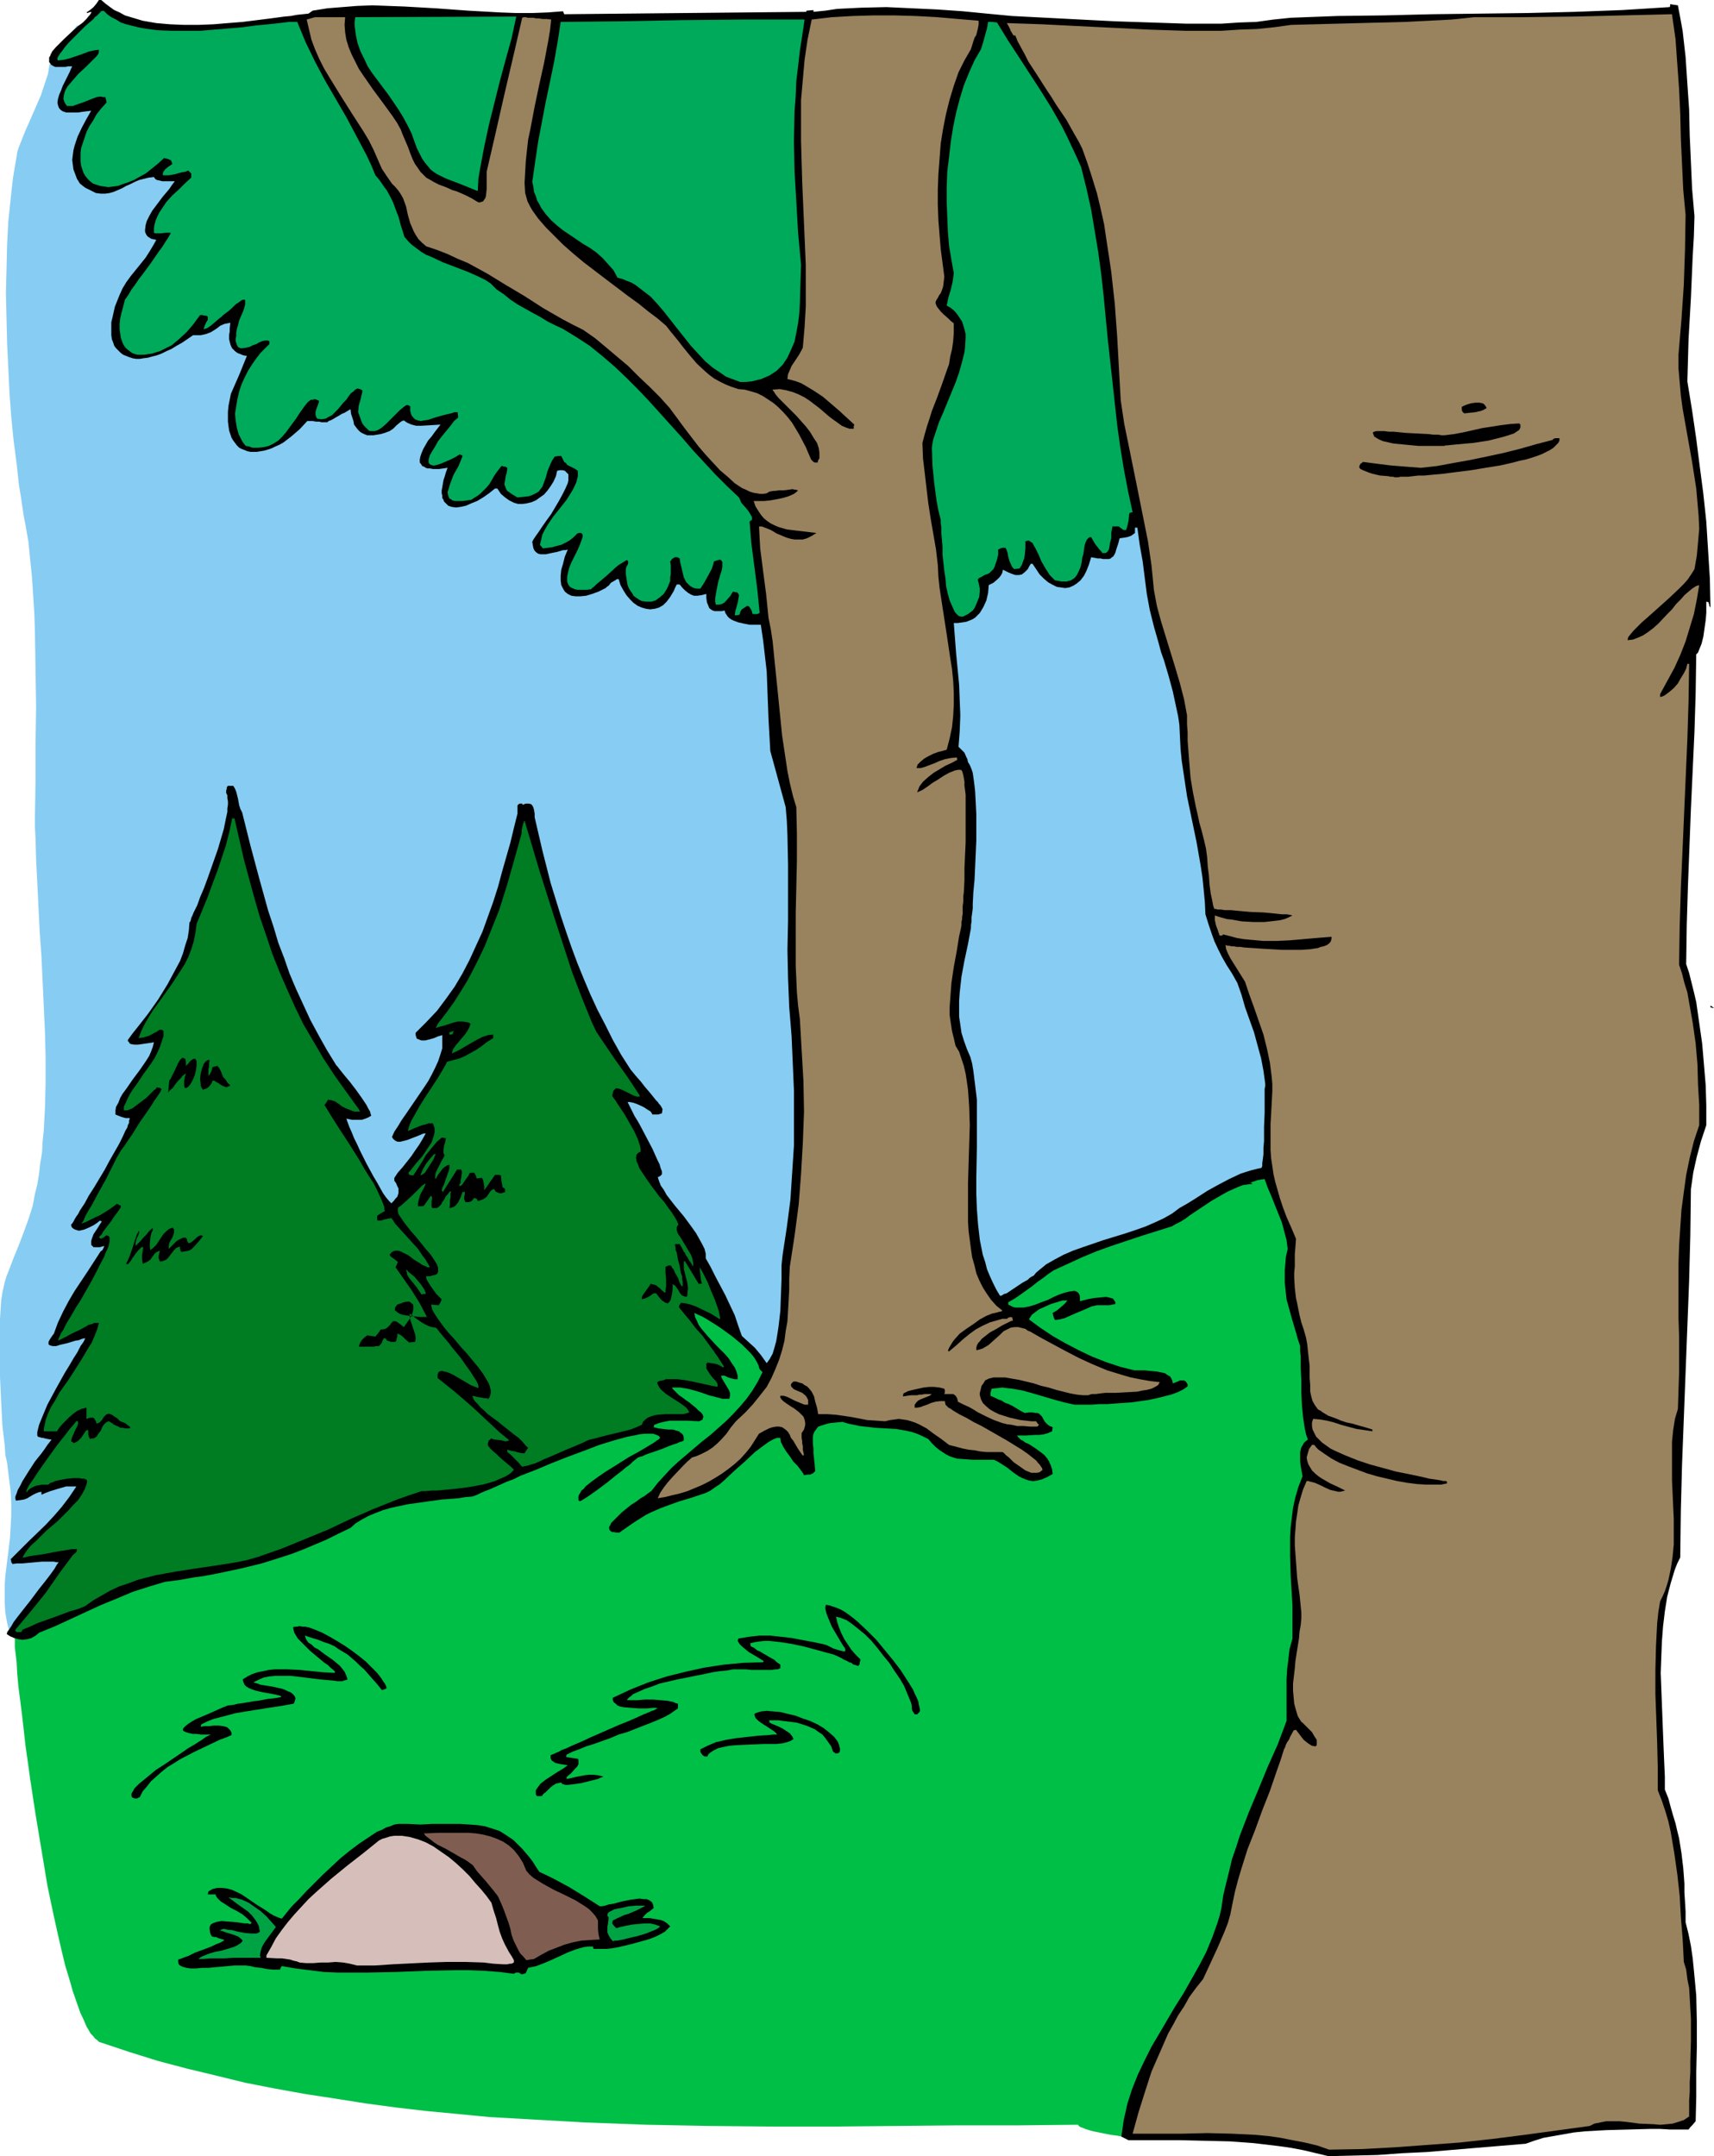
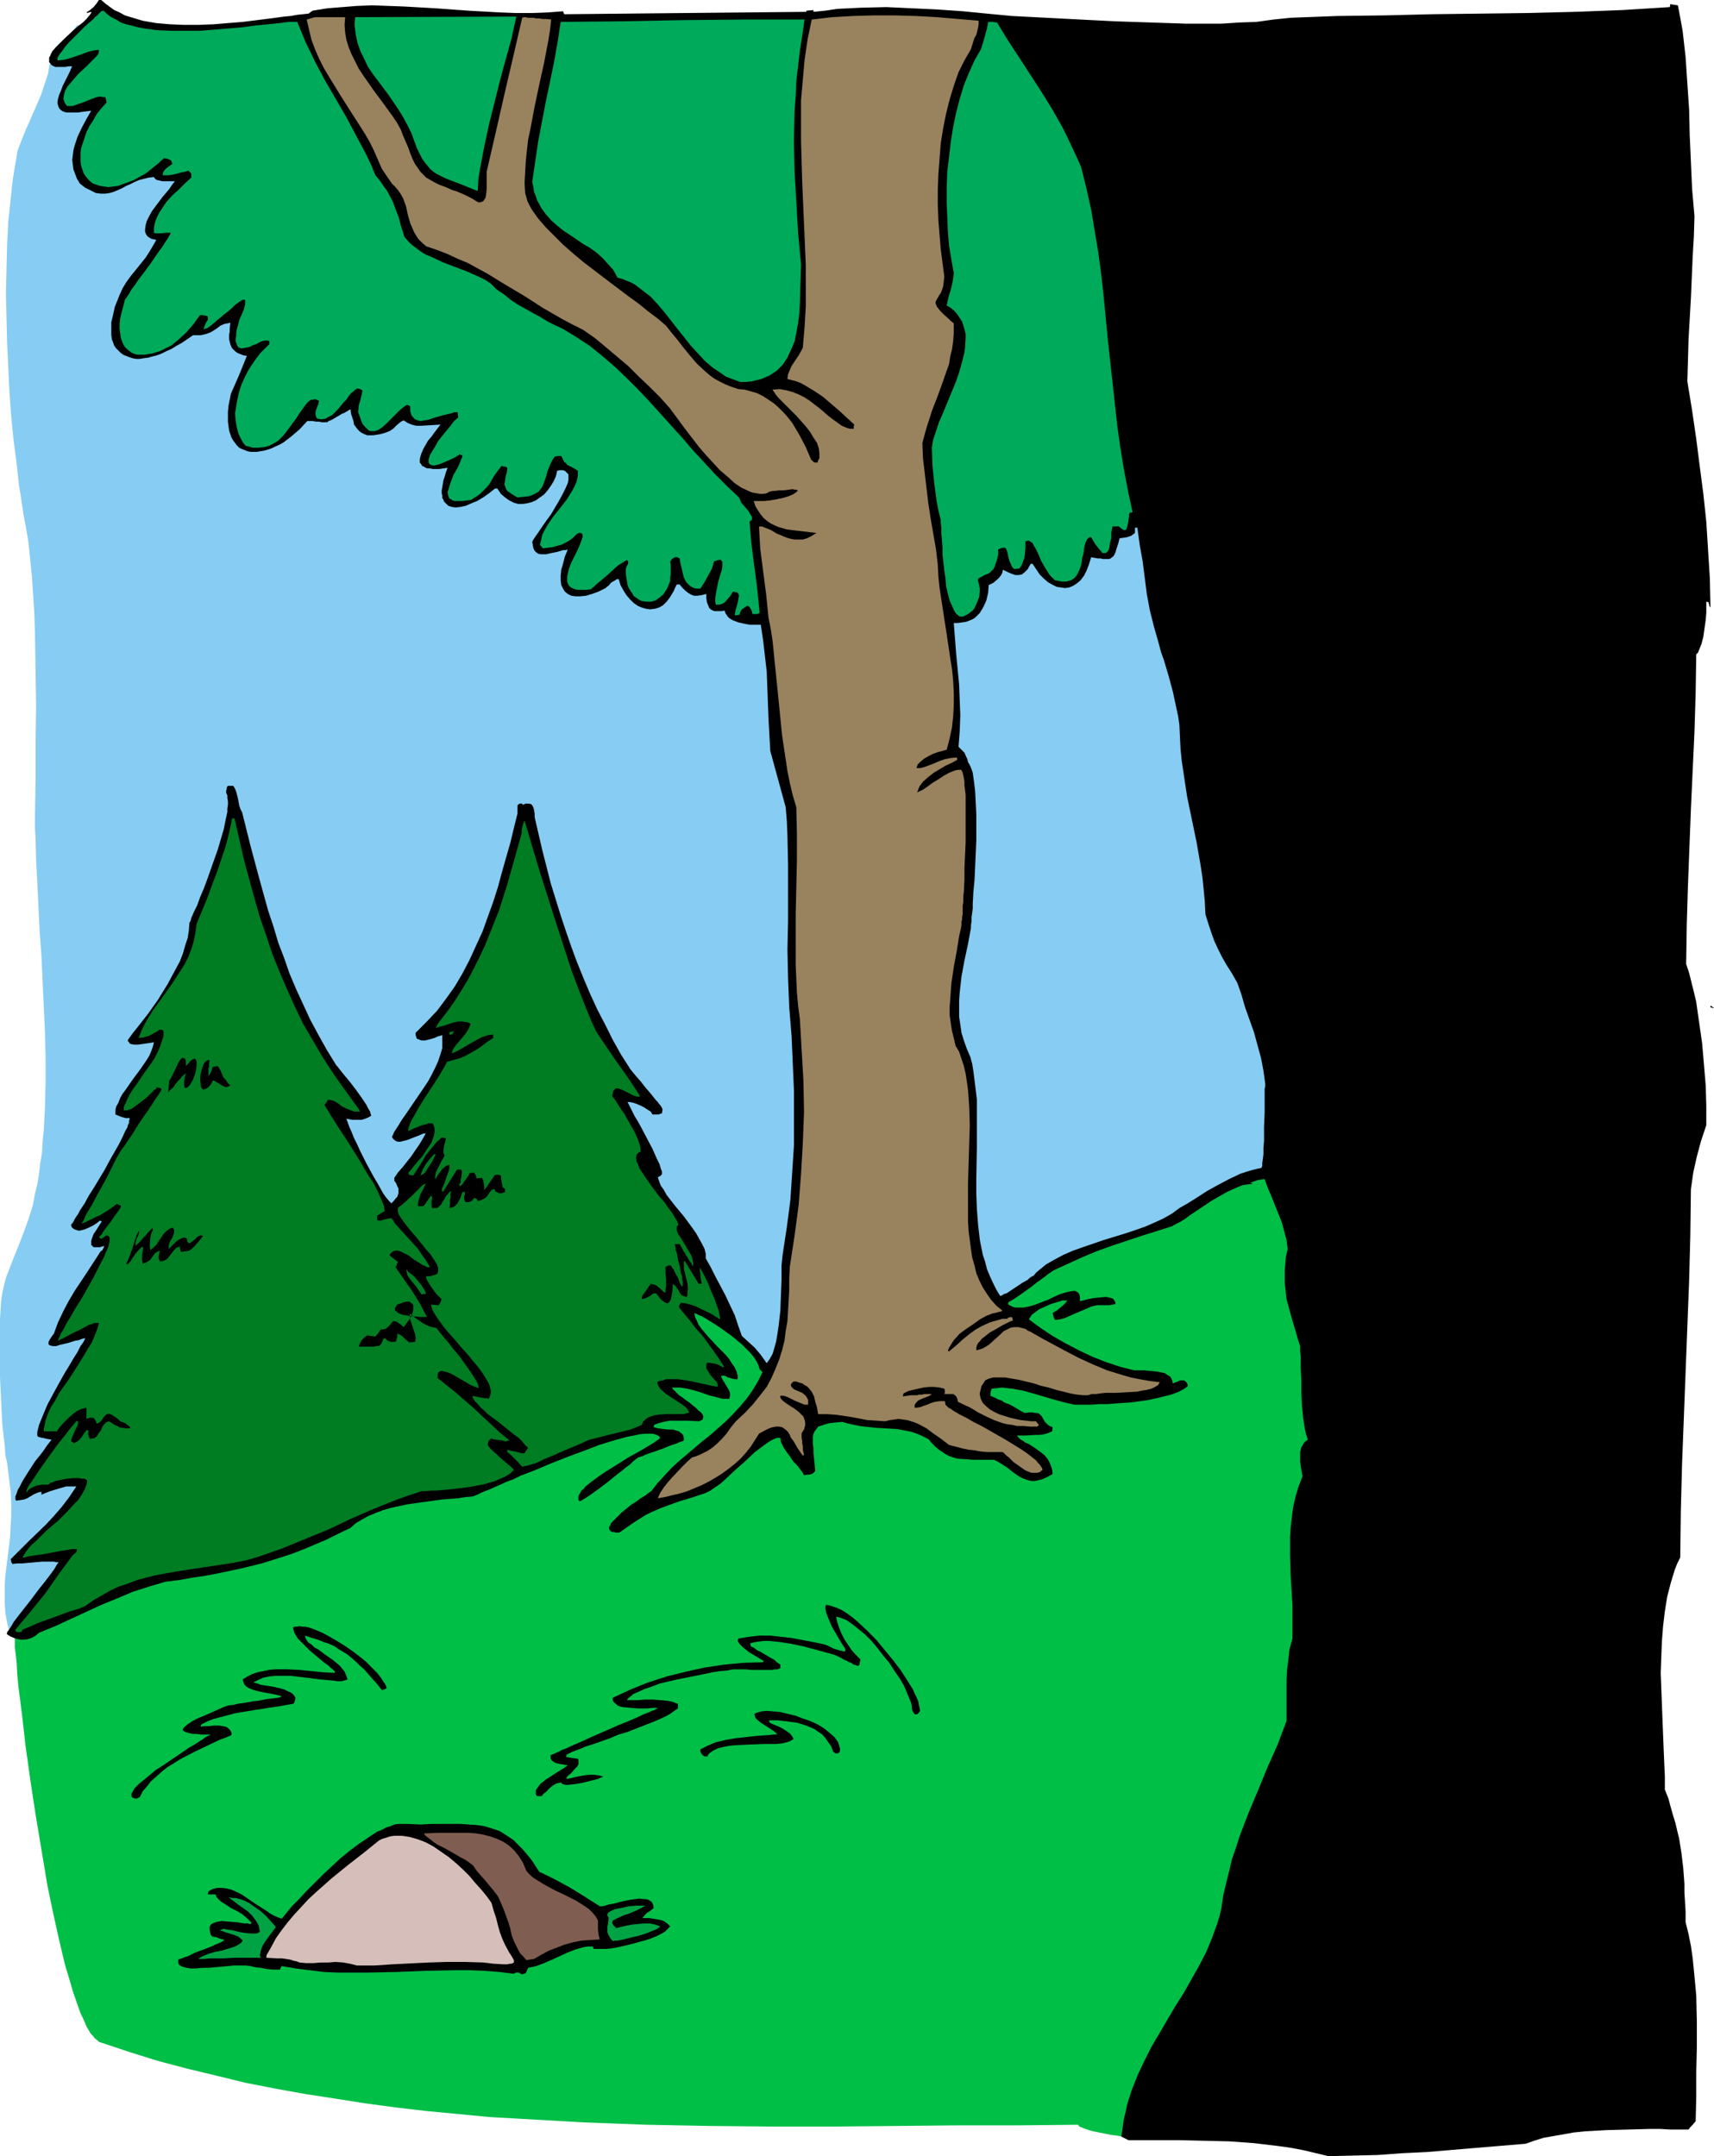
<svg xmlns="http://www.w3.org/2000/svg" xmlns:ns1="http://sodipodi.sourceforge.net/DTD/sodipodi-0.dtd" xmlns:ns2="http://www.inkscape.org/namespaces/inkscape" version="1.0" width="123.772mm" height="155.668mm" id="svg30" ns1:docname="Trees 23.wmf">
  <ns1:namedview id="namedview30" pagecolor="#ffffff" bordercolor="#000000" borderopacity="0.25" ns2:showpageshadow="2" ns2:pageopacity="0.0" ns2:pagecheckerboard="0" ns2:deskcolor="#d1d1d1" ns2:document-units="mm" />
  <defs id="defs1">
    <pattern id="WMFhbasepattern" patternUnits="userSpaceOnUse" width="6" height="6" x="0" y="0" />
  </defs>
  <path style="fill:#87ccf2;fill-opacity:1;fill-rule:evenodd;stroke:none" d="m 232.041,303.953 v 3.393 l -0.323,3.232 -0.162,3.393 -0.485,3.393 -0.97,6.787 -1.293,6.948 -1.454,6.787 -1.454,6.787 -1.454,6.787 -1.293,6.464 -0.485,1.131 -0.485,1.293 -0.646,1.454 -0.646,1.616 -0.808,1.616 -0.97,1.778 -1.939,3.393 -0.97,1.616 -1.131,1.616 -1.131,1.454 -1.293,1.131 -1.293,1.131 -1.131,0.808 -1.293,0.485 -1.293,0.162 -2.101,0.646 -2.101,0.485 -2.262,0.485 -2.262,0.485 -2.262,0.323 -2.424,0.162 -4.848,0.323 h -5.009 l -5.009,-0.162 -5.171,-0.162 -10.503,-0.808 -5.332,-0.323 -5.171,-0.323 -5.009,-0.162 h -5.009 l -4.848,0.323 -2.424,0.162 -2.262,0.323 -2.262,0.323 -2.262,0.485 -4.848,1.293 -5.009,1.454 -5.009,1.778 -5.171,1.939 -5.171,1.939 -5.332,2.101 -10.503,4.525 -10.665,4.525 -5.332,2.424 -10.342,4.363 -5.009,1.939 -5.009,1.939 -4.848,1.778 -0.485,0.162 -0.646,0.162 -0.808,0.485 -0.97,0.485 -1.131,0.646 -1.293,0.808 -1.293,0.97 -1.616,0.97 -1.454,1.131 -1.777,1.131 -3.393,2.585 -3.717,2.747 -3.878,2.747 -3.717,2.909 -3.717,2.909 -3.555,2.747 -1.616,1.293 -1.454,1.131 -1.454,1.131 -1.293,1.131 -1.293,0.97 -1.131,0.97 -0.808,0.646 -0.808,0.646 -0.485,0.485 -0.485,0.323 -0.646,-2.747 -0.485,-2.747 -0.162,-2.585 v -2.585 -2.424 l 0.162,-2.424 0.646,-5.171 0.323,-2.585 0.323,-2.747 0.162,-2.909 0.162,-3.07 v -3.232 L 2.909,406.886 2.424,403.17 1.939,399.13 1.454,397.029 1.293,394.444 0.97,391.697 0.646,388.788 0.485,385.718 0.323,382.486 0,375.699 v -6.625 -3.07 -3.232 -2.747 l 0.162,-2.747 0.162,-2.424 0.323,-2.101 0.323,-1.454 0.323,-1.454 0.485,-1.616 0.646,-1.616 1.293,-3.393 1.454,-3.555 1.293,-3.393 1.293,-3.555 1.131,-3.555 0.323,-1.616 0.323,-1.778 0.646,-2.585 0.485,-2.909 0.323,-2.909 0.485,-2.909 0.162,-3.07 0.323,-3.07 0.323,-6.302 0.162,-6.625 v -6.787 l -0.162,-6.787 -0.323,-6.948 -0.646,-13.897 -0.485,-6.787 -0.323,-6.625 -0.323,-6.625 -0.323,-6.302 -0.162,-5.979 -0.162,-2.909 v -2.747 l 0.162,-9.857 v -5.009 -5.009 L 9.857,192.778 9.695,182.598 9.534,172.418 9.372,167.408 9.049,162.399 8.726,157.39 8.241,152.704 7.756,147.856 6.948,143.17 6.464,140.746 5.656,135.252 5.171,132.343 4.524,126.364 3.717,120.224 3.07,113.76 2.585,107.135 2.262,100.348 1.939,93.561 1.777,86.774 1.616,79.988 l 0.162,-6.625 0.162,-6.625 0.323,-6.302 0.646,-6.14 0.323,-3.07 0.323,-2.747 0.485,-2.909 0.485,-2.747 0.162,-1.293 0.485,-1.454 0.646,-1.616 0.646,-1.616 0.646,-1.616 0.808,-1.778 1.616,-3.717 1.616,-3.717 1.293,-3.878 0.646,-1.939 0.323,-1.939 0.323,-1.778 v -1.939 h 0.323 l 0.323,-0.162 0.808,-0.808 1.131,-0.97 1.131,-1.293 1.131,-1.293 1.131,-1.293 0.808,-1.131 0.323,-0.485 0.323,-0.162 h 3.07 l 2.909,0.485 2.747,0.485 2.747,0.808 2.424,0.97 2.424,1.131 2.424,1.293 2.101,1.454 2.101,1.778 2.101,1.778 1.939,1.939 1.939,1.939 1.777,2.101 1.777,2.262 3.555,4.686 0.808,1.616 1.293,1.939 1.454,1.939 1.777,2.101 1.939,2.262 2.262,2.424 2.262,2.424 2.585,2.585 2.747,2.747 2.747,2.585 3.07,2.747 3.07,2.909 6.464,5.656 6.787,5.656 6.948,5.656 6.787,5.494 3.393,2.747 3.232,2.424 3.232,2.585 3.07,2.424 3.07,2.101 3.07,2.262 2.747,1.939 2.585,1.778 2.424,1.778 2.424,1.454 2.101,1.293 1.777,1.131 1.131,0.646 1.293,0.646 1.616,0.97 1.616,1.131 1.939,1.131 1.939,1.293 2.101,1.454 2.101,1.454 2.262,1.454 2.424,1.616 2.424,1.616 2.424,1.778 5.171,3.555 5.171,3.393 5.171,3.393 4.848,3.232 2.424,1.616 2.262,1.454 2.262,1.293 2.101,1.293 2.101,1.131 1.777,1.131 1.777,0.808 1.616,0.808 1.293,0.646 1.131,0.485 1.131,0.323 h 0.808 v 0.808 0.97 l 0.162,0.808 0.162,0.97 0.485,2.262 0.646,2.424 0.646,2.585 0.808,2.747 1.939,5.817 1.939,5.656 0.97,2.747 0.97,2.585 0.808,2.424 0.808,2.262 0.646,1.939 0.323,0.808 0.162,0.808 0.646,2.262 0.646,2.585 0.485,2.909 0.646,3.07 0.646,3.232 0.646,3.555 0.485,3.878 0.646,3.878 0.646,4.201 0.485,4.201 0.646,4.363 0.485,4.525 1.131,9.049 1.131,9.211 0.97,9.372 0.808,9.049 0.323,4.525 0.323,4.201 0.323,4.201 0.323,4.04 0.162,3.878 0.162,3.717 0.162,3.393 0.162,3.232 v 3.07 2.747 2.424 z" id="path1" />
  <path style="fill:#00bf47;fill-opacity:1;fill-rule:evenodd;stroke:none" d="m 114.728,404.947 v -0.323 l 0.162,-0.485 0.162,-0.323 0.323,-0.485 0.323,-0.485 0.485,-0.646 0.646,-0.485 0.646,-0.808 1.454,-1.454 1.616,-1.454 1.939,-1.778 2.262,-1.778 2.424,-1.939 2.585,-2.101 2.747,-2.101 2.909,-2.262 2.909,-2.101 3.07,-2.262 6.464,-4.525 6.464,-4.525 6.464,-4.201 3.232,-2.101 3.07,-1.778 3.07,-1.939 2.909,-1.616 2.747,-1.616 2.585,-1.293 2.585,-1.293 2.262,-0.97 1.939,-0.97 1.777,-0.485 0.808,-0.323 0.646,-0.162 h 0.646 0.646 l 0.162,0.323 0.162,0.323 0.323,0.323 0.323,0.485 0.97,0.808 1.131,0.97 1.293,0.808 1.131,0.646 1.131,0.485 0.485,0.162 0.323,0.162 0.162,0.323 0.162,0.323 0.485,0.485 0.485,0.485 0.646,0.646 0.646,0.646 1.616,1.293 1.454,1.293 1.454,1.454 0.485,0.646 0.485,0.646 0.162,0.646 0.162,0.485 0.323,0.162 0.485,0.323 0.323,0.485 0.485,0.485 0.97,1.293 0.646,0.485 0.485,0.323 2.262,0.97 2.101,0.646 2.262,0.646 1.939,0.485 1.939,0.323 1.777,0.162 h 1.939 l 1.616,-0.162 1.777,-0.162 1.616,-0.323 1.616,-0.323 1.616,-0.323 3.07,-1.293 2.747,-1.293 5.656,-2.909 2.909,-1.454 2.747,-1.454 2.909,-1.293 3.07,-0.97 1.454,-0.323 1.616,-0.162 1.616,-0.323 h 1.777 l 0.646,-0.646 0.646,-0.646 0.97,-0.646 0.97,-0.97 2.101,-1.616 2.585,-1.778 2.424,-1.616 1.131,-0.808 1.131,-0.646 1.131,-0.485 1.131,-0.323 0.97,-0.323 h 0.646 l 0.162,-0.808 0.323,-0.646 0.485,-0.646 0.808,-0.808 0.808,-0.808 0.97,-0.646 1.293,-0.808 1.131,-0.646 1.616,-0.808 1.454,-0.808 3.232,-1.454 3.717,-1.454 3.717,-1.454 3.878,-1.293 3.717,-1.454 3.717,-1.293 3.393,-1.131 1.616,-0.646 1.454,-0.646 1.454,-0.485 1.293,-0.485 1.131,-0.485 0.97,-0.485 0.808,-0.485 0.646,-0.485 0.485,-0.323 0.808,-0.485 0.808,-0.485 1.131,-0.485 1.131,-0.808 2.585,-1.454 1.293,-0.646 2.585,-1.454 1.131,-0.646 1.131,-0.646 0.808,-0.485 0.646,-0.485 0.485,-0.323 v -0.323 h 0.485 l 0.485,-0.162 0.808,-0.162 0.808,-0.323 1.939,-0.808 2.101,-0.97 2.101,-0.97 0.97,-0.485 0.808,-0.485 0.646,-0.485 0.485,-0.485 0.323,-0.323 0.162,-0.323 h 0.808 l 0.646,0.323 0.808,0.323 0.646,0.646 0.646,0.646 0.646,0.808 0.485,0.97 0.646,1.131 0.646,1.131 0.485,1.293 0.485,1.454 0.485,1.616 0.485,1.616 0.485,1.778 0.485,1.939 0.485,1.939 0.808,4.201 0.808,4.525 0.808,4.848 0.646,5.009 0.646,5.171 0.646,5.494 0.485,5.494 0.485,5.656 0.97,11.311 0.808,11.311 0.323,5.494 0.485,5.333 0.323,5.171 0.323,5.009 0.485,4.848 0.162,4.363 0.485,4.201 0.162,1.939 0.162,1.778 0.162,1.778 0.323,1.778 0.162,1.454 0.162,1.454 0.323,1.293 0.162,1.131 0.162,1.131 0.323,0.97 1.131,4.363 0.97,4.686 0.97,4.686 0.808,4.848 0.808,5.009 0.646,5.171 0.485,5.171 0.485,5.171 0.323,5.171 v 5.333 5.171 l -0.162,5.171 -0.323,5.171 -0.646,5.009 -0.808,5.009 -0.97,4.848 -1.293,4.686 -1.454,4.525 -1.777,4.363 -0.97,2.101 -1.131,2.101 -1.131,1.939 -1.293,1.939 -1.131,1.939 -1.454,1.778 -1.293,1.778 -1.616,1.778 -1.454,1.616 -3.393,3.07 -1.939,1.454 -3.878,2.424 -2.101,1.293 -2.101,0.97 -2.424,0.97 -2.262,0.97 -2.424,0.808 -2.585,0.646 -2.585,0.485 -2.747,0.485 -2.909,0.485 -2.909,0.323 -3.07,0.162 h -3.232 v 0.646 l -0.323,0.646 -0.162,0.646 -0.485,0.808 -1.293,1.778 -1.293,1.778 -1.454,1.939 -1.454,1.616 -0.808,0.646 -0.485,0.808 -0.646,0.485 -0.323,0.485 h -0.485 -0.646 l -0.808,-0.162 -0.97,-0.162 -0.97,-0.162 -1.293,-0.162 -2.424,-0.485 -2.424,-0.485 -1.131,-0.323 -0.97,-0.323 -0.808,-0.323 -0.485,-0.162 -0.485,-0.323 -0.162,-0.323 -16.159,0.162 h -16.644 l -16.644,0.162 -16.967,0.162 h -17.128 l -17.128,-0.162 -17.128,-0.323 -17.128,-0.646 -8.564,-0.485 -8.564,-0.485 -8.564,-0.485 -8.403,-0.808 -8.564,-0.808 -8.403,-0.97 -8.403,-1.131 -8.241,-1.293 -8.403,-1.293 -8.079,-1.454 -8.241,-1.616 -7.918,-1.939 -8.079,-1.939 -7.918,-2.101 -7.756,-2.424 -7.756,-2.585 -0.485,-0.162 -0.485,-0.485 -0.646,-0.485 -0.485,-0.646 -0.646,-0.646 -1.131,-1.939 -0.485,-1.131 -0.485,-1.131 -0.646,-1.293 -0.97,-2.747 -1.131,-3.232 -0.97,-3.393 -1.131,-3.717 -0.97,-4.04 -0.97,-4.201 -0.97,-4.363 -0.97,-4.525 -0.97,-4.686 -1.616,-9.695 -1.616,-9.695 -1.454,-9.534 -0.646,-4.686 -0.646,-4.525 -0.485,-4.363 -0.485,-4.201 -0.485,-3.878 -0.485,-3.717 -0.323,-3.555 -0.162,-3.07 -0.162,-1.454 -0.162,-1.293 -0.162,-1.293 v -1.131 -0.97 -0.97 L 3.878,445.668 v -0.808 l 2.424,-0.485 2.424,-0.646 2.424,-0.808 2.585,-1.131 2.585,-1.131 2.747,-1.293 2.747,-1.293 2.909,-1.454 2.909,-1.616 2.909,-1.616 3.07,-1.616 3.07,-1.778 6.464,-3.555 6.787,-3.717 7.11,-3.555 3.717,-1.616 3.717,-1.778 3.717,-1.616 3.878,-1.454 3.878,-1.454 4.04,-1.293 4.04,-1.131 4.201,-1.131 4.201,-0.808 4.201,-0.808 4.524,-0.646 4.363,-0.323 4.524,-0.162 z" id="path2" />
  <path style="fill:#000000;fill-opacity:1;fill-rule:evenodd;stroke:none" d="m 362.605,588.353 -3.393,-0.808 -3.393,-0.808 -3.393,-0.646 -3.393,-0.485 -6.787,-0.808 -6.625,-0.485 -6.787,-0.162 -6.787,-0.162 h -14.058 l -0.97,-0.485 -0.97,-0.485 0.323,-2.262 0.323,-2.262 0.485,-2.101 0.485,-2.262 1.293,-4.04 1.616,-4.04 1.777,-3.717 1.939,-3.878 2.101,-3.555 4.363,-7.433 2.262,-3.555 2.101,-3.717 2.101,-3.717 1.939,-3.717 1.616,-3.878 1.454,-4.04 0.646,-2.101 0.485,-2.101 0.485,-3.393 0.808,-3.393 0.808,-3.232 0.808,-3.393 1.131,-3.232 0.97,-3.07 2.424,-6.302 2.585,-6.14 2.585,-6.302 2.747,-6.14 2.424,-6.464 v -2.909 -2.909 -5.494 l 0.162,-2.747 0.323,-2.585 0.323,-2.909 0.808,-2.909 v -3.07 -2.909 -3.07 l -0.162,-2.747 -0.323,-5.332 -0.162,-5.333 v -5.333 l 0.162,-2.585 0.323,-2.747 0.323,-2.585 0.646,-2.909 0.808,-2.747 1.131,-2.909 -0.485,-2.747 -0.162,-1.293 v -1.293 -1.293 l 0.323,-1.293 0.323,-0.485 0.323,-0.646 0.485,-0.485 0.646,-0.485 -0.485,-1.454 -0.323,-1.454 -0.485,-3.07 -0.323,-3.393 -0.162,-3.393 v -3.393 l -0.162,-3.393 v -3.07 l -0.162,-1.454 v -1.454 l -0.646,-1.939 -0.485,-1.778 -0.485,-1.616 -0.485,-1.616 -0.808,-2.909 -0.808,-2.909 -0.323,-3.07 -0.162,-1.454 v -1.616 -1.778 l 0.162,-1.778 0.162,-1.939 0.485,-2.101 -0.323,-2.424 -0.646,-2.424 -0.646,-2.424 -0.97,-2.424 -1.939,-4.848 -0.97,-2.262 -0.808,-2.262 -1.131,0.162 -0.808,0.162 -1.939,0.646 0.646,0.323 -1.293,0.162 -1.293,0.162 -1.293,0.485 -1.454,0.646 -1.454,0.646 -1.454,0.808 -3.07,1.778 -2.909,1.939 -2.909,1.939 -1.293,0.97 -1.293,0.808 -1.293,0.646 -1.131,0.646 -8.241,2.585 -8.241,2.747 -4.04,1.454 -3.878,1.616 -3.878,1.778 -3.878,1.778 -1.454,0.97 -1.454,1.131 -1.616,1.131 -1.616,1.293 -3.393,2.424 -1.454,0.97 -1.454,0.808 v 0.646 l 0.646,0.323 0.646,0.323 0.646,0.162 h 0.646 1.616 l 1.616,-0.323 1.616,-0.485 1.616,-0.646 1.777,-0.646 1.616,-0.808 1.454,-0.646 1.454,-0.485 1.293,-0.323 1.131,-0.162 h 0.485 l 0.323,0.162 0.323,0.162 0.323,0.323 0.162,0.323 0.162,0.485 v 0.646 0.646 h 0.323 l 0.485,-0.162 0.646,-0.162 0.646,-0.162 1.616,-0.323 1.777,-0.162 1.616,-0.162 0.808,0.162 0.646,0.162 0.485,0.162 0.323,0.485 0.323,0.485 v 0.485 l -1.616,0.323 h -3.393 l -1.454,0.323 -1.454,0.646 -3.07,1.293 -1.454,0.646 -1.454,0.646 -1.293,0.323 -1.293,0.162 -0.162,-0.323 -0.162,-0.323 -0.162,-0.485 -0.162,-0.808 1.131,-0.646 0.97,-0.808 1.131,-0.97 0.808,-0.97 h -0.646 -0.646 l -1.616,0.485 -1.616,0.485 -1.777,0.808 -1.454,0.646 -1.293,0.97 -0.646,0.485 -0.323,0.485 -0.323,0.485 -0.162,0.323 3.07,2.262 3.393,2.262 3.393,1.939 3.717,1.939 3.717,1.778 3.717,1.454 3.878,1.293 3.878,0.97 h 0.646 2.101 l 1.616,0.162 1.777,0.162 1.616,0.323 0.646,0.162 0.646,0.485 0.646,0.323 0.323,0.485 0.323,0.646 0.162,0.808 1.293,-0.485 0.646,-0.323 h 0.485 0.646 l 0.485,0.323 0.323,0.485 0.162,0.323 v 0.485 l -1.131,0.808 -1.616,0.808 -1.777,0.646 -1.939,0.485 -1.939,0.485 -2.262,0.485 -4.524,0.646 -4.686,0.323 -2.101,0.162 h -2.262 l -1.939,0.162 h -1.777 -2.909 l -2.909,-0.646 -2.909,-0.808 -5.494,-1.616 -2.909,-0.808 -2.747,-0.485 -1.454,-0.162 -1.293,-0.162 -1.454,0.162 -1.454,0.162 -0.162,0.485 -0.162,0.646 v 0.808 l 1.131,0.485 0.97,0.485 0.97,0.323 0.646,0.485 0.808,0.323 0.485,0.162 0.97,0.485 1.616,0.97 0.808,0.485 0.97,0.485 1.131,-0.162 h 0.97 l 0.808,0.162 h 0.485 l 0.485,0.162 0.323,0.323 0.485,0.485 0.323,0.646 0.485,0.808 0.323,0.323 0.485,0.485 0.485,0.323 0.808,0.323 -0.162,1.131 -1.131,0.485 -1.131,0.323 -1.293,0.162 h -1.131 l -2.585,0.162 h -2.262 l 0.162,0.323 0.323,0.323 0.485,0.485 0.646,0.323 0.646,0.485 0.808,0.323 1.777,1.131 1.777,1.293 0.808,0.646 0.808,0.97 0.485,0.808 0.485,1.131 0.323,0.97 0.162,1.293 -1.454,0.808 -1.454,0.646 -1.293,0.323 -1.131,0.162 -1.131,-0.162 -0.97,-0.323 -0.808,-0.323 -0.97,-0.485 -1.616,-1.131 -1.616,-1.293 -1.777,-1.131 -0.808,-0.485 -0.97,-0.485 h -5.656 l -2.262,-0.162 -2.262,-0.162 -0.97,-0.323 -0.97,-0.323 -0.97,-0.485 -0.97,-0.646 -0.97,-0.646 -0.97,-0.808 -0.97,-0.97 -0.97,-1.131 -1.616,-0.808 -1.454,-0.646 -1.454,-0.485 -1.454,-0.323 -2.747,-0.485 -5.656,-0.323 -2.909,-0.323 -1.454,-0.162 -1.454,-0.323 -1.616,-0.323 -1.616,-0.485 -1.777,0.162 -1.616,0.162 -1.293,0.323 -0.97,0.323 -0.97,0.323 -0.485,0.646 -0.485,0.646 -0.323,0.646 -0.162,0.808 v 0.97 0.97 l 0.162,1.293 v 1.293 l 0.162,1.454 0.162,1.616 0.162,1.778 -0.485,0.485 -0.162,0.162 -0.808,0.323 h -0.646 l -0.97,0.162 -0.323,-0.646 -0.485,-0.646 -0.97,-1.293 -1.131,-1.131 -0.97,-1.454 -0.97,-1.293 -0.808,-1.293 -0.646,-1.293 -0.162,-1.131 h -0.97 l -1.131,0.485 -1.131,0.646 -1.131,0.808 -1.293,0.97 -1.293,0.97 -2.747,2.585 -2.747,2.424 -2.747,2.585 -1.293,1.131 -1.454,0.97 -1.131,0.808 -1.293,0.646 -0.97,0.323 -0.97,0.323 -1.939,0.646 -1.616,0.485 -1.616,0.485 -2.747,0.97 -2.585,0.97 -2.585,1.131 -1.293,0.646 -1.293,0.808 -1.293,0.808 -1.454,0.97 -1.616,1.131 -1.616,1.131 h -0.808 l -0.646,-0.162 h -0.485 l -0.485,-0.323 -0.162,-0.162 -0.162,-0.323 v -0.323 -0.323 l 0.323,-0.485 0.162,-0.485 0.808,-0.808 0.97,-0.97 1.131,-1.131 2.585,-2.101 1.293,-0.808 1.293,-0.97 1.131,-0.646 0.808,-0.646 0.485,-0.323 0.162,-0.162 0.323,-0.162 v 0 l 1.777,-2.262 1.777,-1.939 1.939,-2.101 1.939,-1.778 4.363,-3.717 2.101,-1.778 2.262,-1.778 4.201,-3.717 1.939,-1.939 1.939,-2.101 1.777,-2.101 1.616,-2.262 1.454,-2.424 1.293,-2.585 -0.808,-0.808 -0.323,-1.131 -0.485,-0.97 -0.808,-1.293 -0.97,-1.131 -1.131,-1.131 -1.131,-1.131 -2.747,-2.262 -2.909,-2.101 -1.454,-0.97 -1.293,-0.808 -1.293,-0.808 -1.131,-0.646 -1.131,-0.485 -0.97,-0.485 0.162,1.131 0.485,0.97 0.485,1.131 0.808,1.131 0.97,1.131 0.97,1.131 2.262,2.424 2.262,2.262 0.97,1.131 0.808,1.293 0.808,1.131 0.485,1.131 0.323,1.131 v 0.97 h -0.808 l -0.646,-0.162 -1.131,-0.323 -0.97,-0.485 h -0.485 -0.485 l 0.162,0.646 0.485,0.808 0.97,1.616 0.485,0.808 0.323,0.808 v 0.808 l -0.162,0.808 h -1.939 l -1.777,-0.485 -1.939,-0.485 -1.777,-0.646 -2.101,-0.646 -1.939,-0.485 -1.939,-0.323 h -2.262 l 0.162,0.323 0.485,0.485 0.646,0.646 0.646,0.646 0.97,0.646 0.808,0.646 0.97,0.646 0.97,0.808 0.808,0.646 0.808,0.808 0.646,0.485 0.485,0.646 0.162,0.646 -0.162,0.323 v 0.323 l -0.323,0.162 -0.323,0.162 -0.323,0.162 -3.232,-0.162 h -3.393 -1.454 l -1.616,0.323 -1.293,0.323 -1.293,0.485 -0.162,0.646 1.293,0.323 1.293,0.162 1.454,0.162 h 1.293 l 0.97,0.323 0.646,0.162 0.323,0.323 0.485,0.323 0.323,0.485 0.162,0.646 v 0.646 l -0.162,0.162 -0.323,0.162 -0.646,0.162 -0.646,0.323 -0.97,0.323 -0.97,0.323 -1.939,0.808 -2.262,0.808 -1.939,0.646 -0.808,0.323 -0.646,0.323 -0.646,0.162 -0.485,0.162 -0.646,0.485 -0.808,0.646 -0.808,0.808 -1.131,0.808 -1.131,0.97 -1.293,0.97 -2.585,2.101 -2.585,1.939 -1.131,0.808 -1.131,0.808 -0.97,0.646 -0.808,0.485 -0.485,0.323 -0.485,0.162 -0.323,-0.323 v -0.485 -0.485 l 0.162,-0.485 0.323,-0.485 0.323,-0.646 0.646,-0.485 0.485,-0.646 1.616,-1.293 1.777,-1.293 2.101,-1.454 2.101,-1.293 4.363,-2.747 2.101,-1.131 1.939,-1.131 1.616,-0.97 0.808,-0.485 0.485,-0.323 0.646,-0.485 0.323,-0.162 0.323,-0.323 0.162,-0.162 -0.323,-0.485 -0.646,-0.323 -0.97,-0.323 h -0.97 -1.293 l -1.454,0.162 -1.454,0.323 -1.777,0.323 -1.777,0.485 -1.777,0.485 -2.101,0.646 -2.101,0.646 -4.201,1.616 -4.363,1.616 -4.524,1.778 -4.201,1.778 -4.201,1.616 -1.939,0.97 -1.777,0.646 -1.777,0.808 -1.454,0.646 -1.454,0.646 -1.293,0.485 -1.131,0.485 -0.97,0.485 -0.808,0.323 -0.485,0.162 -1.939,0.162 -1.939,0.323 -2.101,0.162 -2.262,0.162 -4.686,0.646 -4.686,0.646 -2.262,0.485 -2.262,0.485 -2.262,0.646 -2.101,0.808 -1.939,0.808 -1.777,0.97 -1.616,0.97 -1.454,1.293 -3.393,1.616 -3.232,1.616 -3.07,1.293 -3.07,1.293 -2.909,1.131 -2.909,0.97 -5.656,1.778 -5.979,1.454 -3.07,0.646 -3.07,0.646 -3.393,0.646 -3.393,0.485 -3.555,0.646 -3.878,0.485 -4.363,1.293 -4.524,1.454 -4.201,1.778 -4.363,1.778 -8.403,3.878 -4.201,1.939 -4.363,1.778 -0.97,0.808 -1.131,0.646 -1.131,0.323 -1.293,0.162 -1.131,-0.162 -1.131,-0.323 -1.131,-0.485 -0.97,-0.646 0.162,-0.162 v -0.323 l 0.485,-0.646 0.646,-0.97 0.646,-1.131 0.97,-1.293 1.131,-1.454 2.424,-3.07 2.424,-3.232 1.293,-1.616 1.131,-1.454 0.97,-1.293 0.808,-1.131 0.646,-1.131 0.485,-0.646 H 15.351 l -0.646,-0.162 h -1.454 -1.777 l -1.777,0.162 -1.777,0.162 -1.777,0.162 H 4.686 l -1.293,0.162 -0.162,-0.323 -0.162,-0.162 v -0.323 l -0.162,-0.485 2.424,-2.424 2.424,-2.424 4.686,-4.525 2.262,-2.424 2.101,-2.424 2.101,-2.747 0.97,-1.454 0.97,-1.454 h -1.454 -1.293 l -1.131,0.323 -1.131,0.323 -2.101,0.646 -1.293,0.485 -1.131,0.485 v -0.808 l -0.808,0.162 -0.808,0.323 -0.646,0.323 -0.808,0.485 -0.808,0.485 -0.808,0.323 -0.97,0.162 -1.293,0.162 -0.162,-0.485 v -0.646 l 0.323,-0.808 0.323,-0.97 0.646,-1.131 0.646,-1.293 1.616,-2.585 1.777,-2.747 1.939,-2.424 0.808,-1.131 0.646,-0.97 0.646,-0.808 0.485,-0.646 -0.97,-0.162 -0.808,-0.162 -0.485,-0.162 h -0.323 l -1.131,-0.323 -0.162,-0.323 v -0.485 -0.485 l 0.162,-0.646 0.162,-0.646 0.162,-0.646 0.646,-1.616 0.808,-1.939 0.808,-1.939 1.131,-2.101 1.131,-2.101 2.424,-4.363 1.293,-2.101 1.131,-1.939 1.131,-1.778 0.808,-1.616 0.485,-0.646 0.323,-0.485 0.323,-0.646 0.162,-0.323 h -0.323 l -0.646,0.162 -0.808,0.323 -0.97,0.162 -2.101,0.646 -2.101,0.485 -0.97,0.323 h -0.97 l -0.646,-0.162 -0.323,-0.162 -0.162,-0.162 v -0.646 l 0.162,-0.323 0.162,-0.323 0.323,-0.485 0.323,-0.485 0.485,-0.646 1.131,-3.07 1.454,-3.07 1.454,-2.747 1.616,-2.747 3.555,-5.333 3.555,-5.494 0.485,-0.323 0.162,-0.323 0.162,-0.323 0.162,-0.485 -0.646,0.162 -0.485,0.162 h -0.97 -0.808 l -0.323,-0.323 -0.323,-0.323 v -0.485 -0.485 l 0.162,-0.646 0.485,-1.293 0.97,-1.454 0.808,-1.293 0.323,-0.485 0.162,-0.323 H 27.47 l -0.162,-0.162 -0.808,0.646 -0.97,0.646 -1.293,0.646 -1.131,0.485 -1.293,0.323 h -0.485 l -0.485,-0.162 -0.485,-0.162 -0.485,-0.323 -0.323,-0.323 -0.162,-0.646 0.323,-0.323 0.323,-0.485 0.323,-0.646 0.485,-0.808 0.485,-0.646 0.485,-0.97 1.293,-1.939 1.131,-2.101 1.454,-2.262 2.909,-4.848 1.293,-2.424 1.293,-2.262 1.293,-2.262 0.97,-1.939 0.808,-1.778 0.485,-0.808 0.162,-0.646 0.323,-0.646 v -0.646 l 0.162,-0.323 v -0.323 h -1.131 l -1.131,-0.323 -0.808,-0.323 -0.808,-0.323 v -1.131 l 0.162,-0.97 0.646,-1.131 0.485,-1.293 0.646,-1.131 0.97,-1.293 1.777,-2.585 1.939,-2.585 1.777,-2.585 0.808,-1.293 0.485,-1.131 0.485,-1.293 0.323,-1.293 -0.97,0.162 -1.131,0.162 -2.262,0.323 h -0.97 l -0.97,-0.162 -0.323,-0.162 -0.162,-0.323 -0.323,-0.323 V 283.754 l 1.293,-1.778 1.293,-1.616 2.909,-3.717 2.747,-3.878 2.585,-4.201 1.131,-2.101 1.131,-2.101 1.131,-2.101 0.808,-2.101 0.646,-2.262 0.646,-1.939 0.323,-2.101 0.162,-2.101 0.323,-0.485 0.162,-0.808 0.323,-0.646 0.323,-0.808 0.97,-1.939 0.808,-2.262 0.97,-2.262 0.97,-2.585 1.939,-5.494 0.97,-2.747 0.808,-2.747 0.808,-2.747 0.485,-2.424 0.485,-2.262 v -0.97 l 0.162,-0.97 v -0.97 l -0.162,-0.808 v -0.808 l -0.323,-0.646 v -0.646 l 0.162,-0.485 v -0.323 l 0.162,-0.323 0.162,-0.162 h 0.323 1.131 l 0.485,0.808 0.323,0.808 0.485,1.939 0.323,1.778 0.323,0.97 0.485,0.97 2.262,9.049 2.424,9.049 2.424,8.726 1.454,4.363 1.293,4.363 1.616,4.201 1.454,4.201 1.777,4.201 1.939,4.201 1.939,4.201 2.262,4.201 2.262,4.04 2.585,4.201 0.323,0.323 0.485,0.646 0.646,0.808 0.646,0.808 1.616,1.939 1.616,2.101 1.616,2.262 0.646,0.97 0.646,0.97 0.485,0.97 0.485,0.808 0.162,0.646 0.162,0.485 -0.808,0.485 -0.808,0.323 -0.97,0.323 h -0.808 -1.777 l -1.616,-0.323 0.323,0.97 0.485,1.293 0.646,1.454 0.646,1.616 0.808,1.616 0.808,1.778 1.777,3.555 1.939,3.555 0.97,1.616 0.808,1.454 0.808,1.454 0.808,1.131 0.808,0.97 0.646,0.646 0.646,-0.646 0.485,-0.646 0.485,-0.485 0.162,-0.485 0.162,-0.485 v -0.485 -0.808 l -0.323,-0.646 -0.323,-0.808 -0.485,-0.646 v -0.808 l 0.97,-1.454 1.293,-1.454 2.424,-3.07 0.97,-1.454 1.131,-1.616 0.97,-1.616 0.808,-1.454 h -0.485 l -0.485,0.162 -1.131,0.485 -2.909,1.131 -1.293,0.323 -0.646,0.162 h -0.646 l -0.485,-0.162 -0.485,-0.323 -0.323,-0.323 -0.323,-0.485 0.646,-1.454 0.97,-1.454 0.97,-1.616 1.131,-1.616 2.424,-3.555 2.424,-3.555 1.293,-1.939 0.97,-1.778 0.97,-1.939 0.808,-1.778 0.646,-1.939 0.485,-1.616 v -1.778 -1.778 l -1.131,0.323 -1.131,0.485 -1.131,0.323 -1.293,0.323 h -0.97 l -0.485,-0.162 -0.323,-0.162 -0.485,-0.162 -0.162,-0.485 -0.162,-0.485 v -0.646 l 2.909,-2.909 2.909,-3.07 2.424,-3.232 2.424,-3.393 2.101,-3.555 1.939,-3.717 1.777,-3.878 1.777,-3.878 1.454,-4.04 1.454,-4.04 1.293,-4.04 1.131,-4.201 2.262,-7.918 0.97,-4.04 0.97,-3.878 v -1.131 -0.485 -0.323 -0.323 l 0.323,-0.323 0.323,-0.162 h 0.646 v 0.162 l 0.162,0.162 0.808,-0.323 h 0.808 l 0.646,0.162 0.323,0.323 0.323,0.646 0.162,0.646 0.162,0.97 v 0.97 l 2.101,9.049 2.262,8.888 2.747,8.888 1.454,4.363 1.454,4.201 1.616,4.363 1.777,4.363 1.777,4.201 1.939,4.201 2.101,4.04 2.101,4.201 2.262,4.04 2.585,4.04 1.454,1.778 1.293,1.454 1.131,1.454 0.97,1.131 0.808,0.97 0.646,0.808 0.646,0.808 0.485,0.485 0.323,0.485 0.323,0.323 0.323,0.485 0.162,0.323 0.162,0.323 -0.162,1.131 -0.485,0.162 -0.485,0.162 h -1.616 l -0.485,-0.808 -0.808,-0.485 -0.97,-0.646 -0.97,-0.485 -1.131,-0.485 -0.97,-0.323 -0.808,-0.162 h -0.646 l 0.323,0.646 0.485,0.97 0.485,0.97 0.646,1.293 0.808,1.293 0.808,1.454 1.616,3.07 1.616,3.07 0.646,1.454 0.646,1.454 0.646,1.293 0.323,1.131 0.323,0.808 v 0.808 l -0.485,0.485 -0.646,0.323 0.323,0.97 0.485,1.293 0.808,1.131 0.808,1.454 1.131,1.454 1.131,1.454 2.424,2.909 2.262,3.07 1.131,1.616 0.808,1.454 0.808,1.454 0.646,1.293 0.323,1.293 v 1.293 l 1.293,2.262 1.293,2.585 2.747,5.171 1.293,2.747 1.293,2.747 0.97,2.909 0.97,2.747 1.777,1.616 1.777,1.616 1.616,1.939 0.808,1.131 0.808,1.131 0.808,-1.131 0.808,-1.454 0.485,-1.616 0.485,-1.778 0.323,-1.939 0.323,-2.101 0.485,-4.201 0.162,-4.363 0.162,-4.201 v -1.939 -1.939 l 0.162,-1.616 0.162,-1.454 1.131,-7.433 0.97,-7.433 0.485,-7.433 0.485,-7.433 v -7.433 -7.433 l -0.323,-7.433 -0.323,-7.433 -0.323,-4.04 -0.323,-3.878 -0.323,-7.918 -0.162,-7.756 0.162,-7.918 v -15.351 l -0.162,-7.918 -0.162,-3.878 -0.323,-3.878 -4.201,-15.351 -0.485,-8.726 -0.323,-8.564 -0.162,-4.363 -0.485,-4.201 -0.485,-4.201 -0.646,-4.363 h -1.454 -1.616 l -1.616,-0.323 -1.454,-0.323 -1.293,-0.485 -0.646,-0.323 -0.485,-0.323 -0.485,-0.485 -0.323,-0.485 -0.323,-0.485 -0.162,-0.646 -0.808,0.162 h -0.646 -0.646 -0.646 l -0.485,-0.162 -0.323,-0.162 -0.646,-0.485 -0.323,-0.808 -0.323,-0.808 -0.162,-1.131 v -1.131 l -1.293,0.323 -1.131,0.162 h -0.97 l -0.808,-0.323 -0.808,-0.485 -0.808,-0.646 -0.808,-0.808 -0.646,-0.808 h -0.808 l -0.485,0.97 -0.323,0.808 -0.97,1.616 -0.97,1.293 -0.97,0.97 -1.131,0.646 -1.131,0.323 -1.293,0.162 -1.131,-0.162 -1.131,-0.323 -1.131,-0.485 -1.131,-0.808 -0.97,-0.97 -0.97,-1.131 -0.808,-1.293 -0.808,-1.454 -0.485,-1.616 h -0.485 l -0.485,0.323 -1.131,0.646 -0.646,0.808 -0.485,0.323 -0.323,0.323 -1.939,0.97 -1.777,0.646 -1.616,0.485 -1.616,0.162 h -1.293 l -1.131,-0.162 -0.97,-0.485 -0.808,-0.646 -0.485,-0.808 -0.485,-0.97 -0.162,-1.293 v -1.293 l 0.162,-1.616 0.485,-1.616 0.485,-1.939 0.808,-1.939 -0.646,0.162 h -0.646 l -1.616,0.485 -1.616,0.323 -1.454,0.323 h -0.808 -0.646 l -0.646,-0.162 -0.485,-0.323 -0.485,-0.485 -0.323,-0.646 -0.162,-0.808 -0.162,-0.97 0.162,-0.323 0.162,-0.323 0.323,-0.485 0.323,-0.485 0.808,-1.131 0.97,-1.454 1.131,-1.616 1.293,-1.778 2.101,-3.555 0.97,-1.778 0.808,-1.616 0.646,-1.454 0.162,-0.808 v -0.485 -0.646 -0.485 l -0.323,-0.323 -0.323,-0.323 -0.323,-0.323 -0.646,-0.162 h -0.646 l -0.808,0.162 -0.323,1.454 -0.646,1.454 -0.808,1.293 -0.808,1.131 -0.97,1.131 -1.131,0.808 -1.131,0.808 -1.131,0.485 -1.293,0.323 -1.131,0.162 h -1.293 l -1.131,-0.323 -1.293,-0.646 -1.131,-0.808 -1.131,-0.97 -0.97,-1.454 h -0.323 -0.323 l -1.616,1.293 -1.616,1.131 -1.616,0.97 -1.616,0.646 -1.454,0.646 -1.454,0.323 -1.293,0.162 -1.131,-0.162 -0.97,-0.323 -0.808,-0.808 -0.323,-0.323 -0.162,-0.485 -0.323,-0.485 v -0.646 l -0.162,-0.646 v -0.808 l 0.162,-0.808 0.162,-0.97 0.162,-0.97 0.323,-0.97 0.323,-1.131 0.485,-1.293 -1.131,0.162 -1.131,0.162 h -1.777 l -0.808,-0.162 h -0.646 l -0.485,-0.162 -0.485,-0.323 -0.485,-0.162 -0.162,-0.323 -0.485,-0.646 v -0.808 l 0.162,-0.808 0.323,-0.97 0.485,-1.131 0.646,-1.131 0.646,-1.131 0.97,-1.131 0.808,-1.131 1.616,-2.101 -2.585,0.162 -2.747,0.162 h -1.293 l -1.293,-0.323 -1.131,-0.485 -0.97,-0.646 -0.485,0.162 -0.485,0.323 -0.97,0.808 -0.97,0.97 -0.485,0.323 -0.485,0.323 -1.293,0.485 -1.131,0.323 -0.97,0.162 -0.97,0.162 h -0.97 -0.808 l -0.808,-0.323 -0.646,-0.323 -0.485,-0.323 -0.646,-0.646 -0.485,-0.646 -0.485,-0.646 -0.162,-0.97 -0.323,-0.97 -0.323,-0.97 -0.162,-1.293 -0.808,0.485 -0.808,0.485 -0.808,0.323 -0.485,0.323 -1.131,0.646 -0.808,0.485 -0.646,0.323 -0.485,0.162 -0.323,0.323 h -0.162 -0.646 -0.323 -0.485 l -0.646,-0.162 h -0.808 l -0.97,-0.162 h -1.454 l -2.101,2.262 -2.262,1.939 -2.101,1.616 -1.131,0.646 -1.131,0.485 -0.97,0.485 -0.97,0.323 -1.131,0.323 -0.97,0.162 -0.97,0.162 H 69.16 68.352 l -0.808,-0.162 -0.808,-0.323 -0.808,-0.323 -0.646,-0.323 -0.646,-0.646 -0.485,-0.646 -0.485,-0.646 -0.485,-0.808 -0.323,-0.97 -0.323,-0.97 -0.162,-1.131 -0.162,-1.293 v -1.293 -1.454 l 0.162,-1.616 0.323,-1.616 0.323,-1.616 2.262,-5.171 2.101,-5.171 -0.97,-0.162 -0.808,-0.323 -0.808,-0.323 -0.646,-0.485 -0.485,-0.485 -0.323,-0.323 -0.323,-0.646 -0.162,-0.485 -0.323,-1.293 v -1.293 l 0.162,-0.808 v -0.808 l 0.162,-1.616 -0.808,0.162 -0.808,0.162 -1.131,0.485 -0.808,0.646 -0.97,0.646 -0.808,0.485 -1.293,0.485 -0.646,0.162 -0.808,0.162 h -0.97 -1.131 l -1.616,1.131 -1.454,0.97 -1.454,0.808 -1.293,0.808 -1.454,0.646 -1.293,0.646 -1.293,0.485 -1.293,0.323 -1.131,0.323 -1.293,0.162 -0.97,0.162 H 37.165 L 36.196,97.763 35.226,97.439 34.418,97.116 33.61,96.793 32.964,96.308 32.318,95.662 31.671,95.016 31.187,94.369 30.863,93.4 30.54,92.592 30.379,91.461 v -0.97 -1.293 -1.293 l 0.323,-1.293 0.323,-1.454 0.323,-1.454 0.646,-1.616 0.646,-1.616 0.808,-1.778 0.97,-1.616 1.293,-1.778 2.747,-3.393 1.293,-1.616 1.131,-1.778 0.97,-1.616 0.808,-1.454 L 41.851,65.283 41.205,65.121 40.72,64.798 40.236,64.475 39.912,63.99 39.751,63.667 39.589,63.182 v -0.485 l 0.162,-1.293 0.323,-1.131 0.646,-1.293 0.808,-1.454 1.939,-2.585 0.97,-1.293 0.97,-1.131 0.808,-0.97 0.646,-0.97 0.485,-0.646 0.162,-0.162 0.162,-0.323 h -1.616 -1.777 l -0.646,-0.162 -0.808,-0.162 -0.485,-0.323 -0.323,-0.485 -1.454,0.162 -1.293,0.323 -1.293,0.323 -1.131,0.485 -1.293,0.646 -1.131,0.485 -1.131,0.646 -2.262,0.97 -1.131,0.323 -1.131,0.162 H 27.47 l -1.293,-0.162 -1.293,-0.646 -1.616,-0.808 -0.646,-0.485 -0.808,-0.646 -0.808,-1.293 -0.485,-1.293 -0.485,-1.293 -0.162,-1.293 -0.162,-1.293 0.162,-1.293 0.162,-1.293 0.323,-1.293 0.808,-2.424 1.131,-2.424 1.293,-2.424 1.293,-2.262 -1.293,0.162 -1.293,0.162 -0.97,0.162 H 20.36 19.552 18.744 18.098 l -0.485,-0.162 -0.485,-0.162 -0.485,-0.323 -0.485,-0.485 -0.323,-0.808 -0.162,-0.808 0.162,-0.97 0.323,-1.131 0.485,-1.131 0.485,-1.293 1.293,-2.585 0.646,-1.293 0.323,-0.808 0.323,-0.646 h -0.808 -0.323 l -0.646,0.162 H 16.644 15.836 15.028 L 14.381,17.937 13.897,17.613 13.735,17.29 13.412,16.967 v -0.485 -0.323 -0.485 l 0.323,-0.485 0.485,-1.131 0.97,-1.131 1.131,-1.131 1.131,-1.131 L 20.037,8.241 21.33,7.11 22.622,6.14 23.592,5.171 24.238,4.363 24.561,4.04 24.723,3.717 24.885,3.555 V 3.232 L 24.238,3.393 23.915,3.555 23.592,3.393 24.561,2.747 25.531,1.939 26.339,0.97 26.985,0 h 0.646 l 1.131,0.97 1.293,0.97 1.131,0.808 1.454,0.646 1.454,0.808 1.616,0.485 1.616,0.485 1.616,0.485 3.717,0.646 3.717,0.323 3.878,0.162 h 3.878 L 58.333,6.625 62.212,6.302 66.251,5.979 70.129,5.494 74.008,5.009 77.562,4.525 79.34,4.363 81.117,4.04 l 3.07,-0.323 1.131,-0.808 4.04,-0.646 4.04,-0.323 4.04,-0.323 4.201,-0.162 4.363,0.162 4.363,0.162 8.564,0.485 8.887,0.646 8.726,0.485 4.363,0.162 h 4.363 l 4.201,-0.162 4.201,-0.323 0.323,0.808 16.32,-0.162 16.644,-0.162 16.482,-0.162 16.644,-0.162 V 2.909 h 0.162 l 1.777,-0.162 v 0.485 l 3.232,-0.323 3.232,-0.485 3.232,-0.162 3.393,-0.162 6.787,-0.162 6.948,0.323 6.948,0.323 6.948,0.485 6.625,0.646 6.787,0.646 9.372,0.485 9.372,0.485 9.534,0.485 9.695,0.323 9.695,0.323 h 4.848 4.686 L 338.205,6.14 342.891,5.979 347.577,5.333 352.263,4.848 365.029,4.363 377.956,4.201 390.883,3.878 416.898,3.555 429.825,3.232 442.753,2.747 455.68,1.939 455.841,1.616 V 1.131 l 0.97,0.162 1.131,0.162 0.646,3.393 0.646,3.555 0.808,7.11 0.485,7.272 0.485,7.11 0.162,7.11 0.162,3.555 0.162,3.717 0.323,7.272 0.646,7.433 -0.162,5.494 -0.323,5.494 -0.485,11.311 -0.646,11.311 -0.162,5.817 -0.162,5.656 1.293,7.918 1.131,7.756 0.97,7.595 0.97,7.433 0.808,7.595 0.485,7.756 0.485,7.756 0.162,7.918 -0.323,-0.485 v -0.323 l -0.162,-0.323 v -0.323 l -0.646,-0.162 v 1.293 0.808 0.97 l -0.162,1.939 -0.323,2.262 -0.323,2.262 -0.485,1.939 -0.323,0.808 -0.323,0.808 -0.323,0.808 -0.485,0.485 -0.162,10.665 -0.323,10.503 -0.97,21.007 -0.808,21.007 -0.323,10.665 -0.162,10.665 0.808,2.424 0.646,2.585 0.646,2.585 0.646,2.747 0.808,5.656 0.808,5.656 0.485,5.656 0.485,5.817 0.162,5.494 v 5.333 l -1.454,4.363 -1.131,4.201 -0.97,4.363 -0.323,2.262 -0.323,2.262 -0.162,12.604 -0.323,12.443 -0.97,25.047 -0.97,25.208 -0.323,12.443 -0.162,12.766 -0.808,1.616 -0.646,1.616 -1.131,3.717 -0.97,3.717 -0.646,4.04 -0.485,4.04 -0.323,4.201 -0.162,4.201 -0.162,4.363 0.323,8.403 0.162,4.201 0.162,4.201 0.162,4.04 0.162,3.878 0.162,3.555 v 3.555 l 0.97,2.424 0.646,2.424 0.646,2.262 0.646,2.101 0.485,2.101 0.485,1.939 0.646,4.04 0.485,4.04 0.162,2.101 0.162,2.262 v 2.424 l 0.162,2.424 0.162,2.747 v 2.909 l 0.808,3.232 0.646,3.232 0.485,3.393 0.323,3.232 0.323,3.393 0.323,3.555 0.162,6.948 v 7.11 l -0.162,6.948 v 6.625 l -0.162,6.625 -0.97,1.131 -0.485,0.485 -0.485,0.646 h -5.009 l -2.747,-0.162 h -2.747 l -5.979,0.162 -5.979,0.162 -5.817,0.323 -3.07,0.323 -2.747,0.485 -2.747,0.485 -2.747,0.485 -2.585,0.808 -2.262,0.808 -13.573,1.131 -13.412,1.131 -6.787,0.323 -6.625,0.485 -6.787,0.162 z" id="path3" />
-   <path style="fill:#99825e;fill-opacity:1;fill-rule:evenodd;stroke:none" d="m 362.766,586.576 -3.232,-1.131 -3.393,-0.808 -3.393,-0.646 -3.232,-0.646 -3.393,-0.485 -3.393,-0.323 -6.625,-0.323 -6.625,-0.162 -6.787,0.162 h -3.393 -3.393 -6.787 l 1.616,-5.817 1.777,-5.656 1.777,-5.494 2.262,-5.171 2.262,-5.171 1.454,-2.585 1.293,-2.424 1.616,-2.424 1.454,-2.585 1.777,-2.424 1.939,-2.424 2.101,-4.525 1.939,-4.201 1.939,-4.525 0.808,-2.101 0.646,-2.262 0.646,-3.232 0.646,-3.07 0.808,-3.07 0.808,-2.747 1.777,-5.656 2.101,-5.332 1.939,-5.333 2.101,-5.333 1.939,-5.656 0.97,-2.747 0.97,-3.07 0.162,-0.162 0.162,-0.485 0.162,-0.485 0.323,-0.646 0.485,-0.646 0.323,-0.808 0.97,-1.778 0.646,-0.162 0.485,0.646 0.485,0.646 1.131,1.454 0.808,0.646 0.646,0.485 0.808,0.485 0.97,0.162 0.323,-0.323 v -0.485 -0.485 -0.485 l -0.646,-0.97 -0.646,-1.131 -0.97,-0.97 -0.97,-0.97 -0.646,-0.646 -0.162,-0.162 h -0.162 l -0.162,-0.323 -0.808,-1.293 -0.485,-1.616 -0.485,-1.778 -0.162,-1.778 -0.162,-1.778 v -1.939 l 0.485,-4.201 0.162,-1.939 0.323,-2.101 0.646,-4.04 0.162,-1.939 0.323,-1.778 0.162,-1.778 v -1.616 l -0.485,-4.848 -0.646,-4.525 -0.323,-4.525 -0.323,-4.363 v -2.262 l 0.162,-2.101 0.162,-2.262 0.323,-2.101 0.323,-2.262 0.646,-2.262 0.646,-2.101 0.97,-2.262 h 0.485 l 0.485,0.162 1.293,0.323 1.454,0.646 1.293,0.646 1.454,0.646 1.454,0.323 0.646,0.162 h 0.646 l 0.646,-0.162 0.646,-0.162 -0.97,-0.485 -0.97,-0.485 -2.101,-0.97 -2.262,-1.293 -0.97,-0.646 -0.97,-0.808 -0.808,-0.808 -0.485,-0.808 -0.485,-0.808 -0.323,-0.97 -0.162,-0.97 0.323,-1.131 0.323,-1.131 0.808,-1.131 h 0.646 l 0.485,0.646 0.646,0.646 1.616,1.131 1.939,1.293 2.101,1.131 2.424,0.97 2.585,0.97 2.585,0.97 2.747,0.808 2.747,0.646 2.747,0.646 2.747,0.485 2.585,0.323 2.424,0.162 h 2.262 1.939 l 0.808,-0.162 0.808,-0.162 v -0.485 l -0.323,-0.162 h -0.646 l -0.646,-0.162 -0.97,-0.162 -1.131,-0.162 -1.131,-0.162 -1.293,-0.323 -1.454,-0.323 -3.07,-0.646 -3.232,-0.646 -3.555,-0.97 -3.555,-0.97 -3.393,-1.131 -3.232,-1.293 -1.454,-0.646 -1.454,-0.646 -1.293,-0.646 -1.131,-0.808 -1.131,-0.808 -0.808,-0.808 -0.808,-0.808 -0.485,-0.97 -0.485,-0.97 -0.162,-0.97 v -0.97 l 0.323,-0.97 1.777,0.162 1.939,0.323 1.939,0.485 1.939,0.646 4.201,1.131 2.262,0.323 2.101,0.323 v -0.485 l -2.101,-0.646 -1.777,-0.485 -1.616,-0.485 -1.616,-0.323 -1.454,-0.485 -1.131,-0.485 -1.293,-0.485 -0.97,-0.323 -0.808,-0.485 -0.808,-0.485 -0.646,-0.485 -0.646,-0.323 -0.808,-1.131 -0.646,-1.131 -0.323,-1.131 -0.323,-1.454 v -1.778 l -0.162,-1.939 v -2.101 -1.293 l -0.162,-1.293 -0.323,-2.909 -0.162,-1.616 -0.323,-1.778 -0.646,-2.262 -0.646,-1.939 -0.485,-1.939 -0.323,-1.616 -0.323,-1.616 -0.323,-1.454 -0.323,-2.747 -0.162,-2.747 v -1.454 l 0.162,-1.616 v -1.616 -1.778 l 0.162,-1.939 0.162,-2.262 -1.293,-3.07 -1.293,-2.909 -0.97,-2.585 -0.808,-2.424 -0.646,-2.262 -0.646,-2.262 -0.485,-2.101 -0.323,-2.262 -0.323,-2.101 -0.162,-2.262 v -2.262 -2.424 -2.424 l 0.162,-2.747 0.162,-3.07 0.162,-3.07 v -1.939 l -0.162,-1.939 -0.485,-3.878 -0.808,-3.878 -0.97,-3.878 -1.293,-3.717 -1.293,-3.717 -1.293,-3.555 -1.131,-3.393 -0.808,-1.293 -0.808,-1.293 -1.616,-2.585 -0.808,-1.293 -0.646,-1.293 -0.485,-1.131 -0.162,-1.131 h 0.162 l 0.323,0.162 h 0.485 l 0.646,0.162 h 0.646 l 0.808,0.162 h 0.97 l 0.97,0.162 2.424,0.162 2.424,0.162 5.494,0.323 h 2.747 2.585 l 2.424,-0.162 0.97,-0.162 1.131,-0.162 0.808,-0.323 0.808,-0.162 0.808,-0.323 0.485,-0.323 0.485,-0.485 0.162,-0.323 0.162,-0.646 v -0.485 l -4.04,0.323 -3.717,0.323 -3.717,0.323 -3.555,0.162 h -3.555 l -3.555,-0.323 -1.777,-0.162 -1.939,-0.323 -1.777,-0.485 -1.939,-0.485 -0.162,0.162 -0.162,0.162 h -0.323 -0.323 l -0.485,-1.454 -0.485,-1.293 -0.323,-1.454 v -0.646 -0.646 l 0.97,0.323 1.131,0.323 1.131,0.323 1.454,0.162 2.747,0.485 3.07,0.162 h 3.07 l 1.454,-0.162 1.454,-0.162 1.293,-0.162 1.293,-0.323 1.131,-0.485 0.97,-0.485 -0.646,-0.162 -0.97,-0.162 h -1.293 l -1.454,-0.162 -1.616,-0.162 -1.777,-0.162 -3.878,-0.162 -3.555,-0.323 -1.616,-0.162 h -1.616 l -1.131,-0.162 h -0.97 l -0.323,-0.162 h -0.485 l -0.323,-0.97 -0.162,-0.97 -0.485,-2.262 -0.323,-2.424 -0.162,-2.424 -0.323,-2.585 -0.162,-2.424 -0.323,-2.424 -0.485,-2.101 -0.646,-2.585 -0.646,-2.262 -0.485,-2.262 -0.485,-2.101 -0.808,-4.04 -0.646,-3.878 -0.323,-3.878 -0.323,-4.201 -0.162,-2.101 v -2.262 l -0.162,-2.262 v -2.424 l -0.808,-4.363 -1.131,-4.363 -1.293,-4.363 -1.293,-4.201 -2.585,-8.403 -1.131,-4.201 -0.808,-4.363 -0.323,-3.393 -0.323,-3.232 -0.97,-6.625 -1.293,-6.464 -1.293,-6.464 -2.585,-12.766 -1.293,-6.302 -0.97,-6.464 -0.485,-8.726 -0.485,-8.726 -0.646,-8.888 -0.97,-8.726 -0.646,-4.363 -0.646,-4.201 -0.646,-4.363 -0.97,-4.363 -0.97,-4.04 -1.293,-4.201 -1.293,-4.04 -1.454,-4.04 -0.97,-1.939 -1.131,-1.939 -2.262,-4.04 -2.747,-4.04 -1.293,-2.101 -1.293,-1.939 -2.585,-4.04 -2.424,-3.717 -0.97,-1.939 -0.97,-1.778 -0.97,-1.778 -0.646,-1.616 h -0.323 -0.162 L 276.316,9.211 276.155,8.888 275.832,8.403 275.67,7.918 275.185,6.948 274.862,6.464 V 6.302 l 9.534,0.323 9.695,0.485 9.857,0.485 9.695,0.485 9.857,0.323 h 4.848 5.009 l 4.848,-0.323 4.848,-0.162 4.686,-0.485 4.686,-0.646 6.302,-0.162 12.281,-0.323 6.302,-0.162 6.302,-0.162 6.302,-0.323 6.302,-0.323 6.14,-0.646 h 13.412 l 13.573,-0.162 13.573,-0.323 13.412,-0.323 0.97,6.787 0.485,6.787 0.485,6.787 0.323,6.787 0.162,6.787 0.323,6.948 0.323,6.948 0.646,6.948 -0.162,9.534 -0.323,9.534 -0.646,9.534 -0.808,9.534 v 3.717 l 0.323,3.717 0.323,3.717 0.485,3.555 1.293,7.272 1.293,7.272 1.131,7.272 0.323,3.717 0.323,3.717 0.162,3.555 -0.323,3.717 -0.323,3.555 -0.646,3.717 -0.808,1.293 -0.97,1.454 -1.131,1.293 -1.293,1.293 -2.909,2.747 -3.07,2.747 -1.454,1.293 -1.454,1.293 -1.293,1.131 -1.131,1.131 -1.131,1.131 -0.808,0.97 -0.646,0.808 -0.162,0.808 1.454,-0.162 1.293,-0.485 1.454,-0.646 1.454,-0.97 1.293,-0.97 1.454,-1.293 2.424,-2.585 1.293,-1.293 1.131,-1.454 1.293,-1.293 0.97,-1.131 1.131,-0.97 0.97,-0.808 0.97,-0.646 0.97,-0.323 -0.646,3.878 -0.808,4.04 -1.131,3.717 -1.131,3.717 -1.454,3.717 -1.616,3.555 -1.939,3.555 -1.939,3.555 v 0.808 l 0.646,-0.162 0.646,-0.323 1.293,-0.97 1.131,-0.97 1.131,-1.293 0.808,-1.454 0.808,-1.293 0.646,-1.293 0.323,-1.293 h 0.485 l -0.162,10.18 -0.323,10.342 -1.777,40.721 -0.323,10.342 -0.162,10.503 0.808,2.424 0.646,2.585 0.808,2.585 0.485,2.747 0.97,5.494 0.808,5.656 0.485,5.656 0.162,5.656 0.323,5.494 v 5.494 l -1.454,4.363 -1.131,4.525 -0.97,4.686 -0.646,4.686 -0.646,4.848 -0.323,4.848 -0.323,4.848 -0.162,5.009 v 9.857 5.009 l 0.162,5.009 v 9.857 l -0.162,4.848 -0.162,5.009 -0.808,2.747 -0.485,3.07 -0.323,3.232 v 3.393 3.393 3.555 l 0.323,7.11 0.162,3.555 v 3.555 3.393 l -0.323,3.393 -0.485,3.232 -0.646,3.07 -0.485,1.616 -0.485,1.454 -0.646,1.454 -0.646,1.293 -0.485,2.909 -0.323,3.07 -0.162,3.07 -0.162,3.232 -0.162,6.464 v 6.625 l 0.485,13.25 0.162,6.625 v 6.302 l 1.131,2.909 0.97,2.909 0.808,2.747 0.646,2.909 0.97,5.817 0.808,5.656 0.646,5.817 0.323,5.817 0.485,5.979 0.162,3.07 0.162,3.232 0.646,2.101 0.323,2.585 0.485,2.424 0.162,2.747 0.162,2.909 0.162,2.747 v 5.979 l -0.162,5.656 v 2.909 l -0.162,2.747 v 2.585 l -0.162,2.424 v 2.262 2.101 l -1.454,0.97 -1.454,0.485 -1.616,0.485 -1.616,0.162 -1.777,0.162 -1.777,-0.162 -3.878,-0.162 -3.717,-0.485 -1.777,-0.162 h -1.939 -1.616 l -1.616,0.323 -1.616,0.323 -1.293,0.646 -17.775,2.424 -8.887,1.131 -8.887,0.97 -8.726,0.646 -8.887,0.646 -8.887,0.485 z" id="path4" />
  <path style="fill:#000000;fill-opacity:1;fill-rule:evenodd;stroke:none" d="m 142.521,538.745 -0.485,-0.162 -0.323,-0.323 h -0.485 -0.485 l -0.485,0.323 -3.878,-0.485 -4.201,-0.323 -4.04,-0.162 h -4.04 l -8.079,0.162 -7.918,0.323 -8.079,0.162 h -3.878 -3.878 l -3.878,-0.162 -3.878,-0.485 -3.878,-0.485 -3.717,-0.646 -0.323,0.485 -0.162,0.485 h -1.939 l -1.616,-0.162 -1.616,-0.323 -1.616,-0.162 -1.293,-0.323 -1.293,-0.162 h -1.454 -1.616 l -7.11,0.646 H 55.102 l -1.616,0.162 h -1.454 l -1.131,-0.162 -1.131,-0.323 -0.323,-0.162 -0.323,-0.162 -0.323,-0.323 -0.162,-0.485 v -0.323 -0.485 l 0.485,-0.162 0.485,-0.162 0.808,-0.323 0.97,-0.323 1.939,-0.97 2.262,-0.808 2.101,-0.808 0.97,-0.485 0.808,-0.323 0.808,-0.323 0.485,-0.323 0.323,-0.162 0.162,-0.162 -0.485,-0.162 -0.485,-0.162 -0.646,-0.162 -0.646,-0.323 h -0.485 l -0.646,-0.162 -0.323,-0.485 -0.162,-0.485 -0.162,-0.97 v -0.646 l 0.323,-0.646 0.485,-0.323 0.808,-0.323 0.646,-0.162 0.97,-0.162 2.101,0.162 2.101,0.162 2.101,0.323 h 0.97 l 0.323,0.162 h 0.323 l 0.323,-0.323 -0.485,-0.485 -0.646,-0.646 -1.293,-1.131 -1.616,-0.97 -1.616,-0.808 -1.454,-0.97 -1.293,-0.808 -0.485,-0.485 -0.485,-0.485 -0.323,-0.485 -0.162,-0.485 h -2.101 l 0.162,-0.808 1.131,-0.646 1.293,-0.323 H 60.596 l 1.293,0.162 1.293,0.323 1.454,0.646 1.293,0.646 1.454,0.97 2.585,1.778 2.585,1.616 1.131,0.808 1.131,0.646 1.131,0.485 0.97,0.323 0.646,-0.808 0.646,-0.808 1.454,-1.778 1.939,-1.939 1.939,-2.101 2.262,-2.262 2.262,-2.262 2.424,-2.262 2.424,-2.262 2.585,-2.101 2.585,-1.939 2.424,-1.616 2.424,-1.616 1.293,-0.485 1.131,-0.646 1.131,-0.323 1.131,-0.485 0.97,-0.162 h 0.97 0.97 0.97 l 3.232,0.162 3.07,-0.162 h 2.909 2.585 2.424 l 2.424,0.162 2.262,0.162 1.939,0.323 2.101,0.646 1.939,0.646 1.777,1.131 1.939,1.293 1.616,1.616 0.97,0.97 0.808,0.97 0.97,1.131 0.97,1.293 0.808,1.293 0.97,1.454 2.101,0.97 1.939,0.97 4.201,2.262 4.201,2.585 4.04,2.585 h 0.646 l 0.808,-0.162 0.97,-0.323 1.131,-0.162 2.424,-0.646 2.424,-0.485 1.293,-0.162 1.131,-0.162 1.131,0.162 h 0.808 l 0.808,0.323 0.646,0.485 0.323,0.646 0.162,0.97 -0.97,0.808 -0.808,0.485 -0.646,0.646 -0.646,0.808 h 1.939 l 1.939,0.323 0.97,0.162 0.97,0.323 0.97,0.646 0.808,0.808 -0.646,0.646 -0.808,0.808 -1.131,0.646 -1.293,0.646 -1.616,0.646 -1.616,0.485 -3.555,0.97 -3.393,0.808 -1.777,0.323 -1.454,0.162 h -1.293 -1.131 -0.808 -0.323 l -0.162,-0.162 v -0.323 l -0.162,-0.162 H 160.619 l -1.293,0.162 -2.262,0.646 -2.101,0.808 -2.101,0.97 -2.101,0.97 -2.262,0.97 -2.101,0.808 -2.262,0.485 -0.646,1.454 -0.485,0.162 z" id="path5" />
  <path style="fill:#00a344;fill-opacity:1;fill-rule:evenodd;stroke:none" d="M 71.099,534.22 H 66.09 63.666 l -2.424,0.162 h -2.101 -1.939 l -1.777,0.162 h -1.293 l 0.646,-0.485 0.646,-0.323 1.616,-0.646 1.616,-0.485 1.777,-0.323 1.616,-0.485 1.616,-0.485 0.808,-0.323 1.293,-0.808 0.485,-0.646 -0.646,-0.646 -0.646,-0.485 -0.808,-0.323 -0.97,-0.323 -1.616,-0.485 -0.808,-0.323 -0.808,-0.162 0.323,-0.162 0.323,-0.162 0.485,-0.162 0.646,0.162 0.808,0.162 h 0.646 l 1.777,0.485 1.777,0.323 1.777,0.162 h 0.808 0.646 l 0.485,-0.162 0.485,-0.323 -0.162,-0.808 -0.162,-0.808 -0.323,-0.646 -0.485,-0.808 -0.97,-1.293 -1.131,-1.131 -2.747,-1.939 -1.293,-0.97 -1.293,-0.97 0.97,0.162 h 0.97 l 1.777,0.485 1.777,0.808 1.616,1.131 1.616,1.131 1.616,1.454 1.293,1.454 1.293,1.454 -2.747,3.717 -0.646,0.97 -0.485,0.97 -0.323,1.131 -0.162,1.131 0.162,0.162 v 0.162 z" id="path6" />
  <path style="fill:#d6bfba;fill-opacity:1;fill-rule:evenodd;stroke:none" d="m 97.438,536.321 -1.939,-0.485 -1.777,-0.323 -2.101,-0.162 -2.101,0.162 h -1.939 l -2.101,0.162 h -1.939 l -1.777,-0.162 -0.808,-0.323 -0.808,-0.162 -0.97,-0.323 -1.131,-0.162 -1.131,-0.162 h -1.293 l -2.909,-0.162 v -0.646 l 1.293,-2.262 1.293,-2.424 1.616,-2.262 1.616,-2.101 1.777,-2.101 1.939,-2.101 1.939,-2.101 2.101,-1.939 4.201,-3.717 4.363,-3.555 4.363,-3.393 4.201,-3.393 0.97,-0.485 1.131,-0.323 0.97,-0.323 1.131,-0.162 h 0.97 1.131 l 2.101,0.323 2.262,0.646 2.101,0.808 2.101,1.131 2.101,1.454 2.101,1.454 1.939,1.616 1.939,1.778 1.777,1.778 1.616,1.939 1.616,1.778 1.454,1.778 1.293,1.778 0.646,2.262 0.646,1.939 0.485,1.939 0.485,1.778 0.646,1.778 0.808,1.778 1.131,2.101 0.646,0.97 0.646,1.131 v 0.646 l -0.646,0.323 h -0.485 l -0.646,0.162 h -0.485 -0.646 l -2.747,-0.162 -2.585,-0.323 -5.171,-0.162 h -4.848 l -5.009,0.162 -9.857,0.485 -4.848,0.323 z" id="path7" />
  <path style="fill:#7f5e51;fill-opacity:1;fill-rule:evenodd;stroke:none" d="m 143.652,534.867 -0.808,-0.97 -0.808,-0.808 -0.485,-0.808 -0.485,-0.97 -0.808,-1.616 -0.646,-1.778 -0.323,-1.616 -0.485,-1.616 -0.646,-1.778 -0.646,-1.778 -0.808,-1.939 -0.808,-1.778 -1.131,-1.454 -2.262,-2.747 -1.293,-1.454 -1.131,-1.293 -0.97,-1.454 -0.646,-0.485 -0.646,-0.485 -0.97,-0.646 -0.97,-0.485 -1.939,-1.131 -2.262,-1.293 -2.262,-1.131 -0.97,-0.646 -0.808,-0.646 -0.646,-0.485 -0.646,-0.485 -0.323,-0.323 -0.323,-0.485 4.04,-0.162 h 4.201 4.04 l 1.939,0.162 1.939,0.323 1.939,0.485 1.777,0.646 1.777,0.808 1.454,0.97 1.454,1.293 1.293,1.616 1.131,1.778 0.485,1.131 0.485,1.131 0.808,0.97 1.131,0.97 1.293,0.808 1.293,0.808 2.909,1.616 3.07,1.454 2.909,1.454 1.293,0.808 1.293,0.808 1.131,0.808 0.97,0.97 0.808,0.97 0.646,1.131 v 2.424 l 0.162,1.454 0.323,1.293 -2.585,0.162 -2.424,0.162 -2.424,0.485 -2.262,0.646 -2.101,0.808 -2.101,0.808 -2.101,1.131 -1.939,1.131 -1.131,0.162 z" id="path8" />
  <path style="fill:#00a344;fill-opacity:1;fill-rule:evenodd;stroke:none" d="m 167.244,529.696 -0.646,-0.808 -0.485,-0.808 -0.323,-0.808 v -0.808 -0.808 l 0.162,-0.808 0.162,-1.616 -0.323,-0.485 v -0.323 l 0.162,-0.485 0.485,-0.323 0.646,-0.323 0.646,-0.323 0.808,-0.162 0.97,-0.162 2.101,-0.485 1.939,-0.162 h 0.808 0.646 0.646 0.485 l -1.131,0.646 -1.293,0.646 -2.262,0.97 -1.131,0.323 -2.101,0.97 -0.97,0.485 -0.162,0.808 0.485,0.646 0.646,0.646 1.131,-0.323 1.454,-0.323 1.616,-0.323 1.616,-0.162 1.777,-0.162 h 1.616 l 1.454,0.323 1.293,0.485 -0.323,0.323 -0.485,0.323 -0.646,0.323 -0.808,0.323 -1.616,0.646 -2.101,0.646 -2.101,0.485 -1.939,0.485 -0.808,0.162 -0.808,0.162 h -0.646 z" id="path9" />
  <path style="fill:#000000;fill-opacity:1;fill-rule:evenodd;stroke:none" d="m 36.842,490.752 -0.485,-0.162 -0.323,-0.162 -0.162,-0.485 v -0.323 l 0.162,-0.485 0.323,-0.485 0.323,-0.646 0.646,-0.646 0.646,-0.646 0.808,-0.646 1.777,-1.454 1.939,-1.616 2.262,-1.454 4.524,-3.07 2.101,-1.454 1.939,-1.131 0.97,-0.646 0.808,-0.485 0.646,-0.485 0.485,-0.323 0.646,-0.323 0.323,-0.162 0.323,-0.162 v 0 h -2.747 l -1.131,-0.162 h -0.97 l -0.808,-0.162 -0.646,-0.162 -0.485,-0.162 -0.323,-0.162 -0.323,-0.162 -0.162,-0.162 v -0.323 l 0.162,-0.323 0.162,-0.162 0.323,-0.323 0.808,-0.646 0.97,-0.646 1.131,-0.646 3.07,-1.293 2.909,-1.293 1.454,-0.646 1.293,-0.485 1.454,-0.162 1.293,-0.323 1.293,-0.162 0.97,-0.162 0.97,-0.162 0.808,-0.162 1.454,-0.162 2.585,-0.485 1.616,-0.162 0.97,-0.162 0.97,-0.162 0.162,-0.162 -0.162,-0.162 -0.485,-0.162 -0.646,-0.162 -0.808,-0.162 -0.808,-0.162 -1.939,-0.323 -2.101,-0.485 -0.97,-0.323 -0.808,-0.323 -0.808,-0.485 -0.485,-0.485 -0.323,-0.808 -0.162,-0.646 1.293,-0.808 1.293,-0.646 1.454,-0.485 1.616,-0.323 1.454,-0.323 1.616,-0.162 h 3.393 l 3.393,0.162 3.232,0.323 3.232,0.323 3.07,0.162 0.162,-0.323 v 0 l -0.485,-0.485 -0.808,-0.646 -0.646,-0.646 -0.97,-0.646 -1.939,-1.616 -1.939,-1.616 -1.777,-1.778 -0.808,-0.808 -0.808,-0.808 -0.485,-0.808 -0.485,-0.808 -0.162,-0.646 -0.162,-0.808 0.485,-0.162 h 0.646 l 0.646,-0.162 0.808,0.162 h 0.646 l 0.97,0.162 1.777,0.646 1.939,0.808 2.101,1.131 1.939,1.131 2.101,1.293 2.101,1.454 1.939,1.454 1.777,1.454 1.616,1.616 1.454,1.454 1.131,1.454 0.485,0.808 0.485,0.646 0.323,0.646 0.162,0.646 -0.323,0.162 -0.323,0.162 -0.646,0.162 -1.293,-1.616 -1.293,-1.454 -1.131,-1.293 -1.131,-1.293 -1.131,-0.97 -1.131,-1.131 -2.262,-1.939 -2.424,-1.454 -1.131,-0.808 -1.454,-0.646 -1.454,-0.485 -1.616,-0.646 -1.616,-0.485 -1.939,-0.646 0.162,0.646 0.323,0.646 0.485,0.646 0.808,0.485 0.808,0.808 0.97,0.485 1.939,1.454 2.101,1.454 0.97,0.808 0.97,0.808 0.646,0.808 0.646,0.808 0.485,1.131 0.323,0.97 -0.323,0.162 -0.646,0.162 -0.485,0.162 h -1.293 l -1.293,-0.162 -1.777,-0.162 -1.777,-0.162 -3.878,-0.485 -4.04,-0.485 h -2.101 -1.939 l -1.777,0.162 -1.616,0.323 -1.454,0.646 -1.293,0.646 0.485,0.162 0.646,0.162 0.808,0.323 0.97,0.162 2.101,0.323 2.262,0.485 1.131,0.323 0.97,0.485 0.808,0.323 0.646,0.485 0.485,0.646 0.162,0.485 -0.162,0.646 -0.162,0.485 -0.162,0.323 -3.555,0.646 -3.232,0.485 -3.07,0.485 -3.07,0.485 -2.909,0.485 -3.07,0.808 -3.07,0.808 -1.616,0.646 -1.616,0.808 -0.162,0.646 0.97,-0.162 h 1.293 l 1.293,-0.162 h 1.454 l 1.131,0.162 0.646,0.162 0.485,0.162 0.485,0.485 0.323,0.323 0.323,0.646 v 0.646 l -1.454,0.646 -1.777,0.646 -3.393,1.616 -3.717,1.778 -3.717,1.939 -1.777,1.131 -1.616,0.97 -1.616,1.293 -1.454,1.293 -1.454,1.293 -1.131,1.454 -1.131,1.293 -0.808,1.616 -0.485,0.162 -0.162,0.162 h -0.323 z" id="path10" />
  <path style="fill:#000000;fill-opacity:1;fill-rule:evenodd;stroke:none" d="m 146.561,490.106 -0.323,-0.485 v -0.646 -0.485 l 0.323,-0.485 0.485,-0.646 0.485,-0.646 1.454,-1.131 3.232,-2.101 1.616,-0.97 0.646,-0.485 0.485,-0.323 -0.97,-0.162 -0.97,-0.162 -0.808,-0.162 -0.646,-0.162 -0.485,-0.323 -0.485,-0.323 -0.323,-0.646 v -0.808 l 0.323,-0.162 0.485,-0.162 0.646,-0.323 0.808,-0.323 0.808,-0.485 0.97,-0.323 2.101,-0.97 2.262,-0.97 2.424,-1.131 5.171,-2.262 2.585,-1.131 2.424,-0.97 2.262,-0.97 2.101,-0.97 1.616,-0.646 0.646,-0.323 0.646,-0.162 0.485,-0.323 0.323,-0.162 h 0.323 v 0 l -0.646,-0.162 h -0.808 l -1.777,0.162 h -2.101 l -2.101,-0.162 -1.939,-0.162 -0.97,-0.162 -0.808,-0.323 -0.485,-0.485 -0.485,-0.323 -0.323,-0.646 v -0.646 l 4.848,-2.262 4.848,-1.939 5.009,-1.616 5.171,-1.293 5.171,-1.131 5.332,-0.808 5.171,-0.485 5.494,-0.162 v -0.162 l 0.162,-0.162 -2.101,-1.293 -1.939,-1.131 -1.777,-1.454 -0.808,-0.808 -0.485,-0.808 0.162,-0.646 2.909,-0.485 2.909,-0.323 h 2.909 l 2.909,0.323 2.909,0.323 5.979,1.131 3.07,0.646 0.485,0.162 0.646,0.323 1.293,0.646 1.616,0.485 0.646,0.162 0.808,0.162 v -0.162 0 l 0.162,-0.162 -0.162,-0.646 -0.485,-0.646 -0.97,-1.616 -2.101,-3.555 -0.808,-1.939 -0.323,-0.808 -0.323,-0.808 -0.162,-0.646 -0.162,-0.646 v -0.646 l 0.162,-0.485 0.97,0.162 0.97,0.323 0.97,0.323 1.131,0.485 1.131,0.646 1.131,0.808 1.293,0.97 1.131,0.97 2.424,2.262 2.585,2.585 2.262,2.747 2.262,2.747 2.101,2.747 1.777,2.747 0.808,1.293 0.808,1.293 0.485,1.131 0.485,0.97 0.485,1.131 0.162,0.97 0.162,0.646 0.162,0.808 -0.162,0.485 -0.323,0.323 -0.323,0.323 h -0.646 l -0.646,-0.97 -0.162,-0.646 v -0.808 l -0.162,-0.646 -0.323,-0.808 -0.808,-1.939 -0.808,-1.939 -1.131,-1.939 -1.454,-2.101 -1.454,-2.262 -1.616,-1.939 -1.616,-2.101 -1.616,-1.939 -1.777,-1.778 -1.777,-1.454 -1.616,-1.293 -1.616,-1.131 -0.808,-0.323 -0.808,-0.323 -0.646,-0.162 -0.646,-0.162 0.323,1.454 0.485,1.454 0.646,1.616 0.808,1.616 0.97,1.454 0.97,1.454 1.131,1.293 1.293,1.293 v 0.485 l -0.162,0.323 v 0.485 l -0.323,0.485 h -0.323 l -0.323,-0.162 -0.646,-0.162 -0.323,-0.162 -0.323,-0.323 -0.646,-0.162 -0.485,-0.323 -0.808,-0.323 -0.808,-0.485 -0.97,-0.485 -1.131,-0.485 -2.424,-0.646 -2.909,-0.808 -3.07,-0.808 -3.07,-0.646 -3.07,-0.485 -3.07,-0.323 h -1.293 l -1.454,0.162 -1.131,0.162 -1.293,0.323 0.162,0.808 0.97,0.485 0.808,0.646 0.808,0.323 0.485,0.323 1.131,0.646 0.808,0.485 1.454,0.808 0.646,0.646 0.97,0.646 v 0.97 l -0.323,0.162 -0.485,0.162 h -0.646 l -0.808,0.162 h -1.777 -1.777 -1.939 l -1.616,-0.162 h -0.808 -0.485 -0.808 -0.646 -0.808 l -1.616,0.323 -1.939,0.162 -2.101,0.323 -2.262,0.485 -2.424,0.485 -4.848,0.97 -4.848,1.131 -2.101,0.808 -1.939,0.646 -1.777,0.808 -1.454,0.646 -0.485,0.485 -0.485,0.323 -0.485,0.485 -0.162,0.323 h 0.646 0.646 1.616 l 1.939,-0.162 h 2.262 l 1.939,0.162 1.939,0.162 0.808,0.162 0.808,0.162 0.646,0.323 0.646,0.162 v 1.293 l -0.97,0.646 -1.131,0.808 -1.454,0.808 -1.777,0.808 -1.939,0.808 -2.101,0.808 -4.524,1.778 -2.262,0.646 -2.262,0.97 -4.524,1.616 -2.101,0.646 -1.939,0.808 -1.777,0.646 -1.616,0.808 -0.162,0.646 3.232,0.485 0.162,0.323 v 0.323 0.808 l -0.323,0.646 -0.646,0.646 -1.131,1.293 -0.646,0.485 -0.323,0.323 -0.162,0.162 v 0.485 l 0.97,-0.162 1.293,-0.323 2.424,-0.485 1.293,-0.162 h 1.454 l 1.293,0.162 1.293,0.323 -0.323,0.162 -0.485,0.162 -0.646,0.323 -0.646,0.162 -1.939,0.485 -1.939,0.485 -2.101,0.323 -1.616,0.162 h -0.646 l -0.646,-0.162 -0.323,-0.162 -0.162,-0.323 -0.808,0.162 -0.646,0.162 -0.808,0.485 -0.646,0.485 -1.293,1.293 -0.646,0.485 -0.485,0.646 z" id="path11" />
  <path style="fill:#000000;fill-opacity:1;fill-rule:evenodd;stroke:none" d="m 192.29,479.279 -0.485,-0.323 -0.162,-0.162 -0.323,-0.485 -0.162,-0.323 v -0.646 l 0.97,-0.485 0.97,-0.485 1.131,-0.485 1.131,-0.485 1.454,-0.323 1.293,-0.323 2.909,-0.485 1.616,-0.162 1.454,-0.162 2.909,-0.323 2.747,-0.162 1.293,-0.162 h 1.131 l -0.808,-0.808 -0.97,-0.646 -0.97,-0.646 -1.777,-1.131 -0.808,-0.646 -0.646,-0.646 -0.323,-0.97 0.323,-0.323 0.485,-0.162 0.485,-0.162 0.646,-0.162 1.454,-0.162 1.777,0.162 1.939,0.162 1.939,0.485 2.101,0.485 2.101,0.808 1.939,0.646 2.101,0.97 1.616,0.97 1.616,1.293 1.293,1.131 0.485,0.646 0.485,0.646 0.323,0.808 0.162,0.646 0.162,0.646 -0.162,0.808 -0.323,0.162 -0.162,0.162 h -0.646 l -0.323,-0.323 -0.323,-0.162 -0.485,-1.454 -0.808,-1.131 -0.808,-1.131 -0.808,-0.97 -0.97,-0.646 -1.131,-0.808 -1.131,-0.485 -1.131,-0.485 -2.585,-0.808 -2.585,-0.323 -2.585,-0.323 h -2.424 l 0.162,0.646 0.646,0.323 0.808,0.323 1.131,0.485 0.97,0.485 0.97,0.646 0.97,0.646 0.646,0.808 0.162,0.323 0.162,0.485 -0.323,0.162 -0.485,0.323 -0.97,0.323 -1.293,0.323 -1.616,0.162 h -1.616 -1.777 l -3.878,0.162 -3.717,0.162 -1.777,0.162 -1.616,0.323 -1.454,0.323 -1.293,0.646 -0.97,0.646 -0.485,0.485 -0.162,0.485 z" id="path12" />
  <path style="fill:#007c23;fill-opacity:1;fill-rule:evenodd;stroke:none" d="m 4.524,445.345 -0.162,-0.162 -0.162,-0.162 v -0.323 l 4.201,-5.009 4.04,-5.009 3.717,-5.333 3.717,-5.009 0.97,-0.808 0.162,-0.808 H 20.845 20.36 19.552 l -0.97,0.162 -0.97,0.162 -1.131,0.162 -2.585,0.485 -2.585,0.485 -1.293,0.162 -1.131,0.162 -0.97,0.162 -0.646,0.162 -0.646,0.162 H 6.14 l 0.646,-1.131 0.808,-1.131 0.97,-1.131 1.293,-1.131 1.293,-1.293 1.454,-1.454 3.232,-2.747 2.909,-2.909 1.293,-1.454 1.293,-1.293 0.97,-1.454 0.808,-1.454 0.485,-1.293 0.162,-0.646 v -0.485 l -0.323,-0.323 -0.485,-0.162 h -0.646 l -0.646,-0.162 h -1.616 l -1.777,0.162 -1.777,0.323 -1.454,0.323 -0.646,0.323 -0.646,0.162 -0.323,0.323 -0.323,0.162 h -1.616 l -1.777,0.323 -0.646,0.323 -0.646,0.323 -0.646,0.485 -0.485,0.646 -0.162,-0.162 0.162,-0.162 v -0.323 l 0.162,-0.323 0.485,-0.97 0.808,-1.131 0.97,-1.454 0.97,-1.454 1.131,-1.616 1.131,-1.616 2.585,-3.555 1.131,-1.454 1.293,-1.616 0.97,-1.293 0.97,-1.131 0.646,-0.808 0.323,-0.323 0.323,-0.162 0.162,0.646 -0.162,0.646 -0.323,0.646 -0.323,0.646 -0.646,1.454 -0.323,0.808 -0.162,0.808 0.485,0.162 0.162,0.323 0.808,-0.323 0.485,-0.323 0.808,-0.808 0.646,-0.97 0.323,-0.485 0.485,-0.646 h 0.162 0.323 v 1.131 l 0.162,0.646 0.323,0.646 0.485,-0.162 h 0.485 l 0.808,-0.485 0.485,-0.808 0.646,-0.808 0.162,-0.323 0.162,-0.485 0.485,-0.808 0.646,-0.646 0.323,-0.162 0.485,-0.162 0.485,0.323 0.323,0.162 0.646,0.485 1.131,0.485 0.485,0.323 h 0.646 l 0.808,0.162 h 1.131 l 0.162,-0.323 -0.808,-0.646 -0.646,-0.485 -1.293,-0.485 -0.808,-0.808 -0.808,-0.485 -0.646,-0.485 -0.485,-0.162 -0.323,-0.162 -0.323,0.162 h -0.323 l -0.323,0.323 -0.485,0.485 -0.485,0.808 -0.646,0.646 -0.323,0.162 -0.485,0.162 -0.162,-0.646 -0.323,-0.485 -0.162,-0.323 -0.323,-0.162 h -0.323 -0.485 l -0.97,0.323 v -3.07 l -1.293,0.323 -1.131,0.485 -1.131,0.808 -1.131,0.97 -0.97,0.97 -0.97,0.97 -0.808,0.97 -0.646,0.97 h -3.555 v -0.808 l 0.162,-0.646 0.323,-1.616 0.646,-1.778 0.808,-1.778 1.131,-1.778 1.131,-2.101 2.747,-3.878 2.585,-4.04 1.293,-2.101 1.131,-1.939 1.131,-1.778 0.808,-1.939 0.646,-1.616 0.485,-1.778 h -0.323 -0.323 -0.646 l -0.646,0.323 -0.808,0.162 -0.808,0.485 -1.777,0.97 -1.777,0.808 -1.777,0.97 -0.646,0.323 -0.646,0.323 -0.646,0.323 -0.323,0.162 0.162,-0.646 0.323,-0.646 0.323,-0.808 0.485,-0.646 0.97,-1.939 1.293,-2.101 1.293,-2.262 1.454,-2.262 2.747,-4.848 1.293,-2.424 1.131,-2.262 1.131,-2.101 0.323,-0.97 0.485,-0.97 0.323,-0.808 0.162,-0.646 0.162,-0.808 v -0.485 -0.485 l -0.162,-0.323 -0.162,-0.162 -0.485,-0.162 -0.323,0.162 -0.323,0.323 -0.323,0.162 -0.646,0.323 -0.485,-0.485 0.162,-0.162 0.323,-0.323 0.323,-0.323 0.323,-0.646 0.97,-1.293 1.131,-1.454 0.97,-1.454 0.97,-1.293 0.323,-0.485 0.323,-0.485 0.162,-0.323 v -0.162 l -0.162,-0.323 h -0.323 l -0.162,-0.162 -0.485,-0.162 -0.808,0.646 -1.131,0.808 -1.293,0.808 -1.293,0.808 -1.454,0.646 -1.293,0.646 -1.293,0.646 -0.97,0.323 v -0.162 l 0.162,-0.162 0.323,-0.485 0.323,-0.808 0.485,-0.97 0.646,-1.131 0.808,-1.293 1.454,-2.747 1.616,-2.909 0.808,-1.454 0.646,-1.293 0.646,-1.293 0.485,-0.97 0.485,-0.97 0.323,-0.646 0.162,-0.323 0.162,-0.323 0.485,-0.808 0.646,-1.131 0.97,-1.293 0.97,-1.454 1.131,-1.616 2.101,-3.393 2.262,-3.232 0.97,-1.454 0.808,-1.293 0.808,-1.131 0.646,-0.97 0.162,-0.323 0.162,-0.323 v -0.162 l 0.162,-0.162 -0.323,-0.162 -0.162,-0.162 h -0.323 l -0.485,-0.162 -0.323,0.485 -0.485,0.323 -0.97,0.97 -1.131,1.131 -1.293,0.97 -1.293,0.97 -1.293,0.97 -1.293,0.485 h -0.485 -0.485 v -0.97 l 0.485,-0.97 0.485,-1.131 0.646,-1.293 0.808,-1.293 0.97,-1.293 1.939,-2.909 2.101,-2.909 0.97,-1.454 0.808,-1.616 0.646,-1.454 0.485,-1.454 0.485,-1.454 v -1.454 l -0.162,-0.162 -0.323,-0.162 h -0.162 -0.485 l -0.646,0.485 -0.646,0.323 -1.454,0.808 -1.616,0.485 -1.293,0.162 0.808,-2.101 0.97,-1.939 1.131,-1.939 1.131,-1.778 2.585,-3.555 2.424,-3.393 2.424,-3.717 1.131,-1.778 0.97,-1.939 0.808,-2.101 0.646,-2.101 0.485,-2.424 0.323,-2.424 0.808,-1.939 0.808,-1.939 1.454,-3.555 1.293,-3.555 1.293,-3.393 1.131,-3.393 1.131,-3.393 0.97,-3.717 0.808,-3.878 h 0.646 l 1.293,5.656 1.293,5.656 1.454,5.333 1.454,5.333 1.454,5.009 1.777,5.171 1.616,4.848 1.939,4.848 2.101,4.848 2.101,4.686 2.262,4.686 2.747,4.686 2.747,4.686 3.07,4.686 3.232,4.525 3.393,4.686 0.323,0.646 h -1.616 l -1.293,-0.485 -1.131,-0.485 -0.97,-0.485 -0.808,-0.646 -0.97,-0.646 -0.97,-0.323 -0.97,-0.162 -0.485,0.808 -0.485,0.646 0.808,1.293 0.97,1.616 1.131,1.778 1.131,1.778 2.747,4.201 2.747,4.363 1.293,2.262 1.293,2.101 1.293,1.939 0.97,1.939 0.808,1.778 0.646,1.454 0.485,1.293 v 0.646 l 0.162,0.485 -1.131,0.646 -0.97,0.646 v 0.485 0.323 0.323 l 0.162,0.162 h 0.97 l 0.97,-0.323 0.808,-0.162 0.97,-0.162 0.485,0.646 0.485,0.808 1.454,1.616 1.616,1.778 1.616,1.778 1.616,1.778 1.293,1.939 0.646,0.808 0.485,0.808 0.485,0.808 0.323,0.646 h -0.646 l -0.646,-0.323 -0.808,-0.323 -0.646,-0.485 -1.616,-0.97 -1.454,-1.131 -1.616,-0.808 -0.646,-0.323 -0.646,-0.162 h -0.646 l -0.646,0.162 -0.485,0.323 -0.485,0.646 0.323,0.485 0.485,0.323 0.646,0.485 0.808,0.646 -0.162,0.323 -0.162,0.485 -0.323,0.646 4.524,6.464 2.101,3.393 1.939,3.717 h -1.777 l -1.616,-0.162 -1.454,-0.162 -1.131,-0.162 -0.808,-0.162 -0.808,-0.323 -0.485,-0.323 -0.323,-0.323 -0.323,-0.162 v -0.323 -0.323 l 0.162,-0.323 0.485,-0.646 0.97,-0.323 0.808,-0.323 0.97,-0.162 h 0.485 l 0.323,0.162 0.323,0.323 0.323,0.162 0.162,0.485 v 0.485 0.485 l -0.162,0.808 -0.323,0.808 -0.485,0.97 -0.808,1.131 -0.808,1.131 -0.808,-0.646 -0.646,-0.485 -0.485,-0.323 -0.485,-0.162 h -0.323 -0.162 l -0.485,0.485 -0.323,0.485 -0.646,0.646 -0.162,0.162 -0.485,0.323 -0.646,0.162 h -0.646 l -0.646,0.97 -0.808,0.97 -1.131,-0.162 -1.131,-0.162 -0.808,0.646 -0.646,0.646 -0.485,0.808 -0.162,0.485 -0.162,0.485 h 0.323 1.293 0.808 1.616 l 0.808,-0.162 h 0.646 l 0.485,-0.485 0.323,-0.485 0.162,-0.485 0.323,-0.646 h 0.485 l 0.485,0.646 0.646,0.162 0.323,0.162 h 0.485 0.485 l 0.485,-0.162 0.162,-0.808 0.162,-0.485 v -0.323 -0.485 l 0.808,0.323 0.646,0.485 0.808,0.808 0.97,0.808 1.616,-0.162 0.162,-0.97 -0.162,-1.131 -0.646,-1.939 -0.323,-0.97 -0.323,-0.97 -0.162,-0.97 v -0.808 l 0.808,0.646 0.808,0.646 1.616,1.131 0.808,0.485 0.97,0.485 0.97,0.323 1.131,0.162 0.485,0.485 0.485,0.646 0.808,0.97 0.808,0.97 0.97,1.131 0.97,1.293 2.262,2.747 1.939,2.747 0.808,1.131 0.808,1.293 0.646,0.97 0.485,0.97 0.162,0.646 v 0.485 l -0.485,-0.162 -0.808,-0.323 -0.808,-0.323 -0.808,-0.485 -1.939,-1.131 -1.939,-1.131 -0.97,-0.485 -0.808,-0.323 -0.808,-0.162 -0.646,-0.162 -0.646,0.162 -0.323,0.323 -0.162,0.646 v 0.808 l 2.424,1.939 2.424,1.939 2.424,2.101 2.424,2.101 4.848,4.525 2.424,2.262 2.585,2.101 -0.323,0.162 -0.646,0.162 -0.646,-0.162 -0.808,-0.162 -1.454,-0.162 -0.646,-0.162 -0.485,-0.162 -0.162,0.323 -0.323,0.162 -0.162,0.323 -0.162,0.485 v 0.162 0.485 l 0.646,0.808 0.808,0.808 0.808,0.646 0.97,0.97 2.101,1.778 0.97,0.808 0.808,0.808 -0.97,0.97 -1.293,0.808 -1.454,0.646 -1.454,0.646 -1.616,0.485 -1.777,0.485 -3.555,0.646 -3.717,0.485 -3.393,0.323 -1.777,0.162 h -1.454 l -1.616,0.162 h -1.131 l -3.393,1.131 -3.232,1.131 -6.464,2.585 -6.302,2.747 -6.14,2.909 -6.302,2.585 -6.302,2.585 -3.232,1.131 -3.232,1.131 -3.393,0.97 -3.393,0.646 -5.171,0.808 -5.494,0.808 -5.171,0.808 -5.332,0.97 -2.585,0.646 -2.424,0.646 -2.585,0.97 -2.424,0.808 -2.424,1.131 -2.262,1.293 -2.262,1.293 -2.262,1.616 -1.939,0.808 -2.262,0.646 -4.363,1.616 -4.524,1.616 -2.101,0.97 -1.939,0.808 -0.323,0.646 z" id="path13" />
  <path style="fill:#99825e;fill-opacity:1;fill-rule:evenodd;stroke:none" d="m 179.525,408.826 0.646,-1.454 0.97,-1.454 1.131,-1.454 1.293,-1.454 2.747,-2.909 1.293,-1.293 1.293,-1.131 1.131,-0.323 1.131,-0.485 0.97,-0.485 0.97,-0.485 1.454,-0.97 1.293,-1.131 1.131,-1.131 1.293,-1.454 1.131,-1.616 0.646,-0.808 0.808,-0.97 2.585,-2.424 2.101,-2.262 1.939,-2.424 1.777,-2.262 1.293,-2.424 1.131,-2.585 0.97,-2.424 0.808,-2.585 0.646,-2.585 0.323,-2.585 0.485,-2.747 0.162,-2.747 0.162,-2.909 0.162,-2.909 v -3.07 l 0.162,-3.232 1.293,-8.403 1.131,-8.564 0.646,-8.403 0.485,-8.403 0.323,-8.564 -0.162,-8.403 -0.485,-8.403 -0.485,-8.403 -0.485,-3.717 -0.323,-3.555 -0.323,-7.272 v -7.272 -7.11 l 0.323,-14.382 v -7.272 l -0.162,-7.272 -0.97,-3.232 -0.808,-3.393 -0.646,-3.232 -0.485,-3.232 -0.97,-6.464 -0.646,-6.464 -0.646,-6.464 -0.646,-6.302 -0.646,-6.464 -0.485,-3.232 -0.646,-3.232 -0.646,-6.464 -0.808,-6.14 -0.808,-6.302 -0.162,-2.909 -0.162,-3.07 h 0.808 l 0.808,0.323 1.616,0.646 1.616,0.97 1.939,0.808 0.808,0.323 1.131,0.323 0.97,0.162 h 1.131 1.131 l 1.131,-0.323 1.293,-0.646 1.293,-0.808 -2.747,-0.323 -2.747,-0.323 -2.585,-0.323 -2.262,-0.646 -1.131,-0.485 -0.97,-0.485 -0.97,-0.646 -0.97,-0.808 -0.808,-0.97 -0.646,-0.97 -0.808,-1.293 -0.485,-1.454 h 1.293 1.616 l 1.616,-0.162 1.777,-0.323 1.616,-0.323 1.616,-0.485 1.454,-0.646 0.646,-0.485 0.485,-0.485 h -0.162 l -0.323,-0.162 h -0.485 l -0.485,-0.162 -1.131,0.162 -1.293,0.162 h -1.293 l -1.131,0.162 h -0.485 l -0.808,0.162 h -0.162 l -0.808,0.485 -0.97,0.162 h -0.808 l -0.97,-0.162 -0.97,-0.162 -0.97,-0.323 -0.97,-0.485 -1.131,-0.485 -1.939,-1.293 -1.939,-1.778 -2.101,-1.778 -1.939,-2.101 -1.939,-2.101 -1.939,-2.262 -1.616,-2.101 -1.616,-2.101 -1.454,-1.939 -1.293,-1.778 -0.485,-0.646 -0.485,-0.646 -0.485,-0.646 -0.323,-0.485 -2.747,-3.07 -2.909,-2.909 -2.909,-2.747 -2.909,-2.909 -3.07,-2.585 -3.07,-2.585 -2.909,-2.424 -3.232,-2.262 -2.909,-1.454 -2.747,-1.454 -5.332,-3.07 -5.009,-3.232 -5.171,-3.07 -5.009,-3.07 -5.332,-2.909 -2.747,-1.131 -2.747,-1.293 -2.909,-1.131 -2.909,-0.97 -1.131,-0.97 -0.97,-0.97 -0.646,-0.97 -0.646,-1.131 -0.485,-1.131 -0.485,-1.131 -0.646,-2.262 -0.485,-2.262 -0.808,-2.262 -0.646,-1.131 -0.646,-0.97 -0.808,-0.97 -0.97,-0.97 -1.454,-2.101 -1.293,-1.939 -1.131,-2.585 -1.131,-2.585 -1.293,-2.585 -1.454,-2.424 L 95.984,30.864 92.913,26.016 89.843,21.007 88.389,18.583 87.096,15.998 85.965,13.412 84.996,10.827 84.349,8.08 83.703,5.333 84.834,5.009 85.965,4.686 h 1.293 4.201 1.454 1.293 l -0.162,2.101 0.162,2.101 0.323,1.939 0.646,2.101 0.808,1.939 0.97,1.939 0.97,1.939 1.293,1.939 2.585,3.717 2.747,3.717 2.585,3.555 1.293,1.939 0.97,1.778 0.485,1.293 0.485,1.131 0.485,1.131 0.485,1.131 0.646,1.778 0.646,1.616 0.646,1.293 0.808,1.131 0.646,0.97 0.808,0.808 0.808,0.808 1.131,0.646 1.131,0.646 1.293,0.646 1.777,0.646 1.777,0.808 1.131,0.323 1.131,0.485 1.131,0.485 1.293,0.646 0.646,0.323 0.485,0.323 0.808,0.485 0.646,0.323 0.646,-0.162 0.485,-0.162 0.323,-0.485 0.323,-0.485 0.162,-0.808 0.162,-1.616 v -1.778 -1.616 -0.646 -0.646 l 2.424,-10.503 2.424,-10.665 2.424,-10.342 2.424,-10.503 0.485,-0.162 h 0.485 l 0.485,0.162 h 0.485 0.485 0.646 l 0.646,0.162 h 0.808 l 0.97,0.162 h 1.131 l 1.293,0.162 -0.323,2.909 -0.485,2.909 -1.131,5.979 -1.293,5.817 -1.293,6.14 -1.131,5.979 -0.646,3.07 -0.323,2.909 -0.323,3.07 -0.162,2.909 -0.162,2.909 0.162,2.747 0.323,1.131 0.323,1.131 0.646,1.293 0.646,1.131 0.808,1.131 0.808,1.131 2.101,2.424 2.262,2.262 2.424,2.424 2.747,2.424 2.909,2.424 6.14,4.686 5.979,4.525 2.909,2.101 2.585,2.101 2.585,1.939 2.262,1.939 1.131,1.454 2.262,2.747 0.97,1.293 2.101,2.585 1.939,2.262 2.262,2.101 1.131,0.97 1.293,0.97 1.454,0.808 1.616,0.808 1.616,0.646 1.939,0.646 1.777,0.162 1.777,0.485 1.616,0.485 1.616,0.808 1.454,0.97 1.454,0.97 1.293,1.131 1.293,1.293 1.293,1.454 1.131,1.454 0.97,1.616 0.97,1.616 1.777,3.393 1.454,3.393 0.323,0.323 0.323,0.323 0.323,0.162 h 0.323 0.485 l 0.162,-0.646 0.323,-0.485 v -0.646 -0.808 l -0.162,-1.293 -0.485,-1.454 -0.97,-1.454 -0.97,-1.616 -1.131,-1.454 -1.293,-1.454 -1.293,-1.454 -1.293,-1.293 -1.293,-1.293 -1.131,-1.131 -1.131,-1.131 -0.808,-0.97 -0.485,-0.808 -0.323,-0.323 v -0.162 l 1.939,-0.162 1.777,0.323 1.777,0.485 1.616,0.646 1.616,0.808 1.454,0.97 2.747,2.101 2.424,2.101 1.293,0.97 1.131,0.808 1.131,0.808 1.131,0.485 0.97,0.323 h 1.131 v -0.646 l 0.162,-0.485 -1.939,-1.778 -2.101,-1.939 -2.262,-1.939 -2.262,-1.939 -2.424,-1.616 -2.424,-1.454 -1.131,-0.646 -1.293,-0.485 -1.131,-0.323 -1.293,-0.323 0.162,-1.293 0.485,-1.131 0.485,-1.131 0.646,-0.97 0.646,-0.97 0.646,-0.97 0.646,-1.131 0.485,-0.97 0.485,-5.656 0.323,-5.656 V 77.887 72.231 l -0.485,-11.311 -0.485,-11.15 -0.323,-11.311 v -5.494 -5.656 l 0.485,-5.494 0.485,-5.494 0.808,-5.494 1.131,-5.494 5.494,-0.646 5.656,-0.323 5.656,-0.162 h 5.817 l 5.817,0.162 5.817,0.323 5.656,0.485 5.656,0.485 v 0.97 l -0.162,0.97 -0.485,1.939 -0.485,0.808 -0.323,0.97 -0.646,2.101 -1.777,3.07 -1.616,3.232 -1.293,3.717 -1.131,3.717 -0.97,3.878 -0.808,4.04 -0.646,4.04 -0.323,4.201 -0.323,4.201 -0.162,4.201 v 4.201 l 0.162,4.201 0.323,4.04 0.323,3.878 0.485,3.717 0.485,3.717 -0.162,1.454 -0.162,1.293 -0.323,0.97 -0.323,0.808 -0.485,0.646 -0.323,0.646 -0.323,0.485 -0.162,0.323 -0.162,0.485 0.162,0.485 0.162,0.485 0.485,0.646 0.646,0.808 0.808,0.808 1.293,1.131 0.646,0.646 0.808,0.646 v 2.585 l -0.162,2.262 -0.323,2.262 -0.485,1.939 -0.323,2.101 -0.646,1.778 -1.293,3.717 -0.646,1.778 -0.646,1.778 -1.454,3.717 -0.646,2.101 -0.646,1.939 -0.646,2.262 -0.646,2.424 0.162,4.201 0.485,4.04 0.485,4.201 0.485,4.04 0.646,4.201 1.454,8.403 0.485,4.201 0.162,3.232 0.323,3.07 0.97,6.302 0.97,6.302 0.97,6.464 0.485,3.07 0.323,3.232 0.162,3.232 v 3.07 l -0.162,3.232 -0.323,3.07 -0.646,3.07 -0.808,3.07 -1.131,0.323 -1.293,0.323 -1.293,0.485 -1.293,0.646 -1.131,0.646 -0.97,0.808 -0.808,0.808 -0.162,0.485 -0.162,0.485 h 1.131 l 1.131,-0.323 1.293,-0.485 1.293,-0.485 1.454,-0.646 1.454,-0.485 1.616,-0.323 1.616,-0.162 0.162,0.646 -1.454,0.808 -1.777,0.808 -1.616,0.97 -1.616,0.97 -1.454,1.131 -1.454,1.293 -0.485,0.646 -0.485,0.646 -0.323,0.808 -0.323,0.808 1.454,-0.646 1.454,-0.97 1.293,-0.97 1.616,-0.97 1.454,-0.97 1.454,-0.808 1.616,-0.646 0.808,-0.162 h 0.808 l 0.323,0.323 0.162,0.485 0.162,0.646 0.162,0.808 0.162,0.97 v 1.131 l 0.162,1.131 0.162,1.293 v 1.454 1.454 3.232 3.393 3.393 l -0.323,7.11 v 3.232 l -0.162,3.232 -0.162,1.293 v 1.454 l -0.162,1.131 v 1.131 0.97 l -0.162,0.97 v 0.646 l -0.162,0.485 v 0.97 l -0.162,0.97 -0.485,2.101 -0.646,4.04 -0.808,4.363 -0.646,4.363 -0.323,4.363 -0.162,2.262 v 2.101 l 0.323,2.262 0.323,2.101 0.485,1.939 0.485,2.101 0.97,1.616 0.646,1.939 0.646,1.939 0.485,2.101 0.323,2.101 0.323,2.262 0.162,2.262 0.162,2.424 0.162,5.009 -0.162,5.171 -0.323,10.665 v 5.333 5.171 l 0.162,2.585 0.323,2.424 0.323,2.424 0.323,2.262 0.646,2.262 0.485,2.101 0.808,1.939 0.97,1.939 1.131,1.778 1.131,1.616 1.454,1.616 1.616,1.293 -0.162,0.162 -0.323,0.162 h -0.323 l -0.485,0.162 -0.646,0.162 -0.808,0.162 -1.616,0.646 -1.777,0.97 -1.777,1.293 -1.939,1.293 -1.777,1.293 -1.454,1.616 -0.485,0.646 -0.485,0.808 -0.485,0.808 -0.323,0.808 0.323,0.162 1.939,-1.616 1.777,-1.616 1.777,-1.454 1.777,-1.293 1.777,-0.97 2.101,-0.97 2.262,-0.646 1.131,-0.323 h 1.293 l 0.323,-0.323 0.646,-0.162 h 0.162 l 0.323,0.162 v 0.323 l 0.162,0.485 -0.646,0.162 -0.646,0.323 -1.616,0.808 -1.616,0.97 -1.777,0.97 -1.454,1.131 -0.808,0.646 -0.485,0.646 -0.485,0.485 -0.323,0.646 -0.162,0.646 v 0.646 l 0.808,-0.162 0.97,-0.323 0.808,-0.485 0.808,-0.485 3.232,-2.909 0.808,-0.808 0.97,-0.485 0.97,-0.485 0.97,-0.162 h 1.131 l 1.293,0.323 0.646,0.162 0.646,0.485 0.808,0.323 0.808,0.485 2.262,1.293 2.101,1.131 2.101,1.131 2.101,1.131 3.717,1.939 3.878,1.778 3.878,1.616 2.101,0.646 2.101,0.646 2.262,0.646 2.424,0.485 2.747,0.485 2.747,0.323 -0.485,0.808 -0.808,0.485 -0.97,0.485 -1.293,0.323 -1.131,0.162 -1.454,0.323 -2.909,0.162 -2.909,0.162 h -2.909 l -1.454,0.162 -1.131,0.162 h -1.131 l -0.97,0.323 h -1.454 l -1.616,-0.162 -1.777,-0.323 -1.939,-0.485 -1.939,-0.485 -2.101,-0.646 -2.101,-0.485 -1.939,-0.646 -4.04,-0.97 -1.939,-0.323 -1.777,-0.323 h -1.777 -1.454 l -1.293,0.323 -0.97,0.485 -0.485,0.808 -0.485,0.646 -0.162,0.646 -0.162,0.646 -0.162,0.646 v 0.646 l 0.323,1.131 0.485,0.97 0.808,0.808 1.131,0.97 1.131,0.646 1.293,0.646 3.07,0.97 1.454,0.323 1.454,0.323 1.454,0.162 1.454,0.162 h 1.293 l 0.323,0.485 0.485,0.485 -0.323,0.323 -0.162,0.162 h -1.939 l -1.777,-0.162 h -1.777 l -1.454,-0.323 -1.293,-0.162 -1.293,-0.323 -2.262,-0.808 -2.101,-0.97 -2.262,-1.131 -1.293,-0.808 -1.131,-0.646 -1.454,-0.646 -1.616,-0.808 -0.162,-0.808 -0.323,-0.646 -0.323,-0.323 -0.485,-0.323 h -1.131 -1.293 l 0.162,-0.485 v -0.485 l -0.162,-0.485 -1.293,-0.323 -1.454,-0.162 h -1.454 l -1.454,0.162 -1.454,0.323 -1.454,0.323 -1.293,0.323 -1.293,0.646 -0.162,0.808 1.131,-0.162 1.131,-0.162 h 0.808 0.808 l 0.646,-0.162 h 0.646 l 0.808,-0.162 h 0.646 1.293 l -0.646,0.485 -0.808,0.323 -1.616,0.646 -0.646,0.323 -0.485,0.485 -0.485,0.646 v 0.323 0.485 h 0.646 l 0.97,-0.162 0.808,-0.323 0.97,-0.323 1.131,-0.485 1.131,-0.323 1.293,-0.162 h 1.293 l 0.162,0.97 0.323,0.323 0.485,0.485 0.646,0.323 0.646,0.485 1.616,0.97 1.939,0.97 1.939,1.131 2.262,1.131 4.524,2.585 2.262,1.293 2.101,1.293 2.101,1.293 1.616,1.131 1.616,1.293 0.646,0.485 0.485,0.646 0.485,0.485 0.323,0.485 0.323,0.485 0.162,0.485 -0.808,0.646 -0.646,0.162 h -0.808 -0.808 l -0.808,-0.323 -0.808,-0.323 -1.616,-1.131 -1.616,-1.131 -1.293,-1.293 -0.646,-0.485 -0.485,-0.485 -0.323,-0.323 -0.323,-0.162 h -2.262 -1.939 l -1.777,-0.162 -1.616,-0.323 -1.616,-0.162 -1.616,-0.323 -1.777,-0.485 -1.939,-0.485 -2.101,-1.616 -2.101,-1.454 -1.939,-1.454 -2.101,-1.131 -1.131,-0.485 -0.97,-0.323 -1.131,-0.323 -1.131,-0.162 -1.131,-0.162 -1.131,0.162 -1.293,0.162 -1.293,0.323 -2.424,-0.162 -2.424,-0.162 -4.201,-0.808 -2.101,-0.323 -2.262,-0.323 -2.424,-0.162 h -2.424 l -0.323,-1.778 -0.485,-1.616 -0.323,-1.454 -0.646,-1.293 -0.808,-0.97 -0.485,-0.485 -0.646,-0.323 -0.646,-0.485 -0.646,-0.162 -0.97,-0.323 h -0.808 l -0.485,0.485 -0.162,0.323 v 0.323 l 0.162,0.323 0.323,0.323 0.323,0.323 1.131,0.485 1.131,0.485 0.97,0.808 0.323,0.485 0.323,0.646 v 0.646 0.646 h -0.97 l -0.808,-0.323 -1.939,-0.808 -1.939,-0.97 -0.97,-0.323 h -0.97 v 0.485 l 0.323,0.485 0.485,0.485 0.646,0.485 1.454,0.97 0.808,0.485 0.646,0.485 0.808,0.646 0.485,0.485 0.646,0.646 0.323,0.808 0.162,0.808 v 0.808 l -0.323,1.131 -0.646,0.97 v 1.293 l 0.162,0.97 v 0.485 l 0.162,0.808 v 0.97 l 0.323,1.454 -0.323,0.162 -0.808,-1.131 -0.646,-0.97 -1.131,-1.939 -0.646,-0.808 -0.323,-0.808 -0.485,-0.808 -0.485,-0.485 -0.646,-0.485 -0.485,-0.323 -0.808,-0.162 h -0.808 l -0.97,0.162 -0.97,0.323 -1.293,0.646 -1.454,0.808 -1.131,1.778 -1.131,1.778 -1.293,1.616 -1.454,1.616 -1.616,1.454 -1.616,1.293 -1.777,1.293 -1.777,1.131 -1.939,1.131 -1.939,0.97 -1.939,0.808 -1.939,0.808 -2.101,0.646 -2.101,0.485 -1.939,0.485 z" id="path14" />
  <path style="fill:#007c23;fill-opacity:1;fill-rule:evenodd;stroke:none" d="m 142.521,400.261 -1.131,-1.293 -0.97,-0.97 -0.97,-0.97 -0.97,-0.808 v -0.646 l 1.131,0.323 0.97,0.162 0.485,0.162 0.646,0.162 0.646,0.162 h 0.808 l 0.485,-0.808 0.485,-0.646 -0.808,-0.808 -0.808,-0.97 -0.97,-0.97 -1.131,-0.808 -2.424,-1.939 -2.424,-1.939 -2.424,-1.778 -0.97,-0.97 -0.97,-0.808 -0.808,-0.97 -0.808,-0.808 -0.485,-0.808 -0.162,-0.646 0.808,0.162 0.646,0.162 0.97,0.162 0.808,0.162 h 0.485 l 0.646,0.162 0.323,-0.485 0.162,-0.485 0.162,-0.646 v -0.646 l -0.162,-0.646 -0.162,-0.646 -0.323,-0.808 -0.485,-0.808 -0.97,-1.616 -1.293,-1.778 -1.616,-1.939 -1.454,-1.778 -1.777,-1.939 -1.616,-1.939 -1.616,-1.778 -1.454,-1.778 -1.293,-1.778 -0.97,-1.454 -0.485,-0.808 -0.323,-0.646 -0.162,-0.646 -0.162,-0.646 2.101,0.162 0.323,-0.485 0.162,-0.323 0.323,-0.808 -0.646,-0.646 -0.808,-0.808 -1.293,-1.778 -0.646,-0.97 -0.485,-0.808 -0.323,-0.646 v -0.646 h 0.97 l 0.646,-0.162 0.646,-0.162 0.485,-0.162 0.323,-0.323 0.162,-0.485 v -0.485 -0.485 l -0.162,-0.485 -0.162,-0.485 -0.808,-1.293 -0.97,-1.454 -1.293,-1.454 -2.585,-3.232 -1.293,-1.454 -1.293,-1.616 -0.97,-1.293 -0.97,-1.454 -0.323,-0.485 -0.162,-0.646 v -0.485 -0.485 l 0.323,-0.323 0.485,-0.323 1.131,-0.97 2.262,-2.101 1.131,-1.131 0.97,-0.97 0.323,-0.323 0.485,-0.323 0.162,-0.162 h 0.323 l -0.646,1.454 -0.808,1.454 -0.485,1.616 -0.162,0.808 v 0.808 h 0.162 0.162 0.808 l 0.485,-0.162 1.939,-2.747 0.162,0.162 0.162,0.485 -0.162,0.808 v 0.97 0.485 l 0.162,0.485 h 1.293 l 0.485,-0.323 0.323,-0.323 0.323,-0.323 0.323,-0.646 0.485,-0.646 0.485,-0.97 0.485,-0.485 0.485,-0.646 0.162,-0.162 h 0.323 l -0.162,0.485 v 0.485 0.808 l -0.162,0.485 v 0.646 0.646 l -0.162,0.97 0.808,-0.162 0.646,-0.323 0.485,-0.485 0.485,-0.646 0.646,-1.293 0.485,-1.454 h 0.323 l 0.323,-0.162 v 0.808 l -0.162,0.646 v 0.646 l 0.162,0.323 0.162,0.485 h 0.808 l 0.646,-0.162 0.485,-0.323 0.162,-0.323 0.323,-0.323 0.646,0.162 0.323,0.646 0.646,-0.162 0.485,-0.162 0.646,-0.323 0.646,-0.485 0.323,-0.485 0.323,-0.485 0.323,-0.485 0.485,-0.485 0.646,-0.162 0.162,0.323 0.162,0.323 0.323,0.162 0.323,0.162 0.485,0.162 h 0.485 l 0.485,-0.162 0.485,-0.162 v -0.485 -0.323 l -0.323,-0.323 -0.323,-0.162 -0.323,-1.616 -0.162,-1.616 -0.485,-0.162 h -0.323 -0.808 l -1.454,2.101 -1.454,2.101 v -0.97 l -0.162,-0.97 -0.162,-0.808 -0.323,-0.646 -1.454,0.162 -0.162,-0.646 -0.162,-0.323 -0.162,-0.323 -0.323,-0.323 -1.131,0.162 -0.162,0.485 -0.323,0.485 -0.808,1.131 -0.646,0.97 -0.323,0.323 -0.485,0.162 v -0.485 l 0.323,-0.485 v -0.646 l 0.162,-0.646 0.162,-1.293 v -0.485 l -0.162,-0.485 h -1.131 l -3.878,6.14 -0.323,-0.485 0.162,-0.646 0.485,-0.97 0.646,-1.939 0.646,-1.778 0.162,-0.808 v -0.808 l -0.646,0.162 -0.485,0.323 -0.646,0.485 -0.485,0.646 -0.97,1.293 -0.323,0.646 -0.162,0.162 -0.162,0.162 v -0.808 l 0.162,-0.97 0.808,-1.616 0.808,-1.616 0.485,-0.808 0.323,-0.646 -0.323,-0.646 v -0.646 l 0.162,-1.293 0.323,-1.131 0.162,-0.97 -1.131,-0.162 -1.293,1.131 -0.97,1.131 -2.101,2.585 -0.808,1.454 -0.808,1.293 -1.777,2.747 -1.131,-0.162 -0.162,-0.485 v -0.162 l 0.485,-0.485 0.485,-0.646 0.646,-0.808 0.646,-0.808 1.454,-1.616 1.293,-1.939 1.293,-1.939 0.323,-0.97 0.323,-0.97 0.162,-0.808 v -0.97 l -0.162,-0.646 -0.323,-0.808 h -1.131 l -0.97,0.323 -0.808,0.162 -0.808,0.323 -1.616,0.646 -1.454,0.646 0.162,-0.808 0.323,-0.97 0.485,-1.131 0.646,-1.131 1.454,-2.585 1.616,-2.585 3.393,-5.171 1.454,-2.424 0.646,-1.131 0.485,-0.97 1.777,-0.485 1.777,-0.485 1.454,-0.646 1.454,-0.808 1.454,-0.808 1.454,-0.97 1.454,-1.131 1.777,-1.131 v -0.97 l -1.454,0.162 -1.454,0.485 -1.293,0.646 -1.454,0.808 -2.747,1.616 -1.454,0.808 -1.454,0.646 0.323,-1.131 0.808,-1.131 1.777,-2.101 0.808,-0.97 0.646,-0.97 0.485,-0.97 0.162,-0.485 0.162,-0.323 -0.485,-0.323 -0.646,-0.162 -1.131,-0.162 h -1.293 l -1.293,0.323 -2.424,0.808 -1.293,0.323 -0.97,0.323 0.323,-0.646 0.323,-0.646 2.262,-2.909 2.101,-2.909 1.939,-3.07 1.777,-2.909 1.616,-3.07 1.616,-3.232 1.454,-3.07 1.293,-3.232 1.293,-3.232 1.293,-3.232 2.101,-6.625 1.939,-6.787 1.939,-6.948 0.162,-0.646 v -0.646 l 0.162,-0.97 0.162,-0.646 0.162,-0.485 0.162,-0.323 v -0.162 l 0.162,-0.162 4.04,13.574 4.363,13.735 2.262,6.948 2.262,6.948 2.585,6.787 2.747,6.787 1.293,2.747 1.616,2.424 3.393,5.009 3.555,5.009 1.616,2.424 1.777,2.747 -0.323,0.162 h -0.485 l -0.485,-0.162 -0.485,-0.162 -1.293,-0.646 -1.293,-0.646 -1.131,-0.485 -0.646,-0.162 h -0.485 l -0.323,0.323 -0.323,0.323 -0.162,0.646 -0.162,0.808 0.485,0.646 0.485,0.646 0.485,0.808 0.646,0.97 1.293,1.939 1.293,2.262 1.293,2.262 0.97,2.101 0.323,0.97 0.323,0.97 0.162,0.808 v 0.808 l -0.485,0.162 -0.323,0.323 -0.323,0.323 v 0.323 l -0.162,0.485 0.162,0.485 v 0.485 l 0.323,0.646 0.485,1.293 0.97,1.454 0.97,1.454 1.131,1.616 2.424,3.232 1.293,1.454 1.131,1.616 0.97,1.293 0.808,1.293 0.646,1.131 0.162,0.485 0.162,0.323 -0.323,0.323 -0.162,0.485 v 0.646 l 0.162,0.646 0.323,0.646 0.485,0.646 0.97,1.616 0.97,1.616 0.97,1.616 0.323,0.808 0.162,0.808 0.162,0.808 -0.162,0.808 -0.323,-0.808 -0.485,-0.646 -0.323,-0.485 -0.323,-0.646 -0.485,-0.646 -0.162,-0.485 -0.323,-0.323 -0.485,-0.97 -0.646,-1.131 h -1.293 v 0.323 l 0.162,0.646 v 0.646 l 0.323,0.646 0.323,1.939 0.485,1.778 0.323,1.939 0.323,0.808 v 0.808 l 0.162,0.808 v 0.485 0.485 l -0.162,0.323 -0.485,-0.808 -0.323,-0.646 -0.162,-0.646 -0.323,-0.646 -0.485,-0.808 -0.323,-0.646 -0.162,-0.485 -0.323,-0.323 -0.485,-0.808 h -0.646 l -0.323,0.162 -0.485,0.162 v 1.778 l 0.162,1.616 v 2.101 l -0.162,0.808 v 0.485 0.162 l -0.162,0.162 -0.646,-0.485 -0.485,-0.485 -0.323,-0.323 -0.485,-0.323 -0.323,-0.323 -0.323,-0.162 -0.646,-0.162 -0.646,-0.162 -0.323,0.485 -0.323,0.485 -0.808,1.131 -0.808,1.131 -0.162,0.485 v 0.485 l 0.646,-0.162 0.485,-0.162 0.97,-0.485 0.485,-0.323 0.323,-0.323 0.485,-0.162 h 0.485 l 1.293,1.616 0.323,0.323 0.485,0.323 0.485,0.323 0.646,0.162 0.485,-0.485 0.323,-0.646 0.323,-1.454 0.162,-1.454 v -0.646 -0.485 l 0.485,0.162 0.323,0.323 0.808,1.131 0.323,0.646 0.485,0.646 0.646,0.323 0.808,0.162 0.162,-0.485 v -0.646 l 0.162,-1.131 -0.162,-1.454 -0.323,-1.293 -0.646,-2.585 v -1.131 -0.808 -0.162 h 0.323 l 3.717,6.14 h 0.808 v -0.323 l -0.162,-0.646 -0.162,-1.293 -0.162,-1.293 v -0.646 -0.323 l 0.162,0.323 0.162,0.323 0.485,0.808 0.323,0.646 0.485,0.97 0.485,0.97 0.97,2.424 0.97,2.262 0.808,2.262 0.323,0.97 0.162,0.97 0.162,0.646 v 0.646 l -1.293,-0.808 -1.293,-0.808 -2.747,-1.293 -1.293,-0.646 -1.454,-0.485 -1.293,-0.323 -1.293,-0.162 -0.162,0.323 -0.162,0.162 -0.162,0.323 v 0.485 l 1.454,1.778 1.616,1.939 1.454,1.939 1.777,1.939 3.07,4.201 1.454,2.101 1.454,2.262 -0.323,0.162 -1.131,-0.646 -0.97,-0.323 -0.97,-0.162 -1.131,-0.162 -0.323,0.323 v 0.485 0.323 0.485 l 0.485,0.808 0.646,0.97 0.646,0.808 0.808,0.808 0.485,0.808 v 0.485 0.323 l -0.808,-0.162 -0.97,-0.162 -2.101,-0.485 -2.262,-0.485 -2.424,-0.485 -2.424,-0.323 h -2.101 -0.97 l -0.808,0.323 -0.97,0.162 -0.646,0.323 0.162,0.646 0.323,0.646 0.323,0.485 0.485,0.485 1.131,0.97 1.454,0.97 2.747,1.778 1.293,0.97 0.485,0.646 0.323,0.646 -0.323,0.162 -0.646,0.162 -0.646,0.162 h -0.808 -4.04 l -2.101,0.162 -0.97,0.162 -0.97,0.323 -0.808,0.323 -0.646,0.485 -0.646,0.646 -0.323,0.808 -1.454,0.646 -1.616,0.646 -1.939,0.485 -4.04,0.97 -1.939,0.485 -1.777,0.485 -1.454,0.323 -0.808,0.323 -0.97,0.485 -1.131,0.485 -1.131,0.485 -2.747,1.131 -2.909,1.293 -2.747,1.131 -1.293,0.646 -1.131,0.485 -1.131,0.323 -0.97,0.323 -0.97,0.162 z" id="path15" />
  <path style="fill:#87ccf2;fill-opacity:1;fill-rule:evenodd;stroke:none" d="m 272.923,353.561 -0.97,-1.616 -0.97,-1.939 -0.808,-1.778 -0.808,-1.939 -0.485,-1.939 -0.646,-1.939 -0.808,-4.04 -0.485,-4.201 -0.323,-4.201 -0.162,-4.201 v -4.363 l 0.162,-8.564 v -4.363 -4.201 -4.201 l -0.485,-4.04 -0.485,-3.878 -0.323,-1.939 -0.485,-1.778 -0.97,-2.262 -0.808,-2.262 -0.646,-2.101 -0.323,-2.262 -0.323,-2.101 v -2.262 -2.101 l 0.162,-2.262 0.485,-4.363 0.808,-4.363 0.97,-4.525 0.808,-4.363 v -0.808 l 0.162,-0.97 v -1.131 l 0.162,-1.131 0.162,-1.293 v -1.293 l 0.162,-3.07 0.323,-3.393 0.162,-3.555 0.323,-7.272 v -3.555 -3.555 l -0.162,-3.232 -0.162,-3.07 -0.162,-1.454 -0.162,-1.293 -0.162,-1.131 -0.162,-1.131 -0.323,-0.97 -0.323,-0.808 -0.323,-0.646 -0.323,-0.485 -0.162,-0.808 -0.323,-0.646 -0.485,-1.131 -0.808,-0.808 -0.808,-0.808 0.323,-4.201 0.162,-4.363 -0.162,-4.201 -0.162,-4.201 -0.808,-8.403 -0.646,-8.403 h 1.131 l 1.131,-0.162 1.131,-0.162 0.808,-0.323 0.808,-0.323 0.808,-0.485 0.646,-0.646 0.646,-0.646 0.485,-0.808 0.485,-0.808 0.808,-1.778 0.485,-2.101 0.162,-2.101 1.293,-0.646 1.131,-0.97 0.485,-0.485 0.485,-0.646 0.323,-0.646 0.162,-0.808 1.293,0.646 1.131,0.485 0.97,0.323 h 0.97 l 0.808,-0.162 0.808,-0.646 0.323,-0.323 0.485,-0.485 0.323,-0.646 0.485,-0.808 h 0.162 0.323 l 0.97,1.454 0.97,1.454 1.131,1.131 1.131,0.97 1.131,0.646 1.293,0.646 1.131,0.162 1.131,0.162 1.131,-0.162 1.131,-0.485 0.97,-0.646 0.97,-0.808 0.97,-1.293 0.646,-1.293 0.646,-1.616 0.646,-2.101 0.97,0.162 0.808,0.162 h 0.808 l 0.646,0.162 h 0.646 0.485 0.485 l 0.485,-0.162 0.323,-0.323 0.323,-0.162 0.323,-0.485 0.323,-0.646 0.162,-0.646 0.323,-0.97 0.323,-0.97 0.323,-1.293 1.131,-0.162 0.97,-0.162 0.97,-0.323 0.485,-0.323 0.646,-0.485 v -1.454 h 0.646 l 0.646,4.686 0.808,4.525 1.131,8.888 0.808,4.363 1.131,4.525 1.293,4.525 0.646,2.424 0.808,2.262 1.293,4.363 1.131,4.201 0.97,4.525 0.485,2.262 0.323,2.262 0.162,3.393 0.162,3.232 0.323,3.232 0.485,3.232 0.97,6.464 2.585,12.443 1.131,6.464 0.485,3.232 0.323,3.232 0.323,3.393 0.162,3.393 0.808,2.585 0.808,2.424 0.808,2.262 0.97,2.101 1.131,2.262 1.293,2.262 1.454,2.262 1.454,2.585 1.131,3.232 0.97,3.393 2.424,6.787 0.97,3.555 0.97,3.555 0.646,3.393 0.485,3.555 v 0.646 l -0.162,0.808 v 2.747 1.778 1.939 l -0.162,3.878 v 3.878 l -0.162,1.778 v 1.778 l -0.162,1.293 -0.162,1.131 v 0.485 0.323 l -0.162,0.323 v 0.162 l -1.454,0.323 -1.293,0.323 -1.616,0.485 -1.454,0.485 -3.07,1.454 -3.07,1.616 -2.909,1.616 -2.747,1.778 -1.293,0.808 -1.293,0.808 -1.131,0.646 -1.131,0.646 -1.939,1.454 -2.262,1.293 -2.424,1.131 -2.585,1.131 -2.747,0.97 -2.909,0.97 -5.817,1.778 -5.656,1.939 -2.747,0.97 -2.585,1.131 -2.424,1.293 -2.262,1.293 -1.777,1.454 -0.97,0.808 -0.646,0.808 -0.323,0.162 -0.323,0.162 -0.485,0.323 -0.485,0.485 -1.454,0.808 -2.909,1.939 -1.454,0.97 -0.646,0.162 -0.485,0.323 -0.323,0.162 z" id="path16" />
  <path style="fill:#007c23;fill-opacity:1;fill-rule:evenodd;stroke:none" d="m 115.051,353.238 -0.646,-0.97 -0.646,-0.97 -1.454,-1.778 -0.646,-0.808 -0.485,-0.808 -0.162,-0.808 -0.162,-0.646 0.323,0.162 0.162,0.323 0.808,0.646 0.97,0.808 0.97,1.131 0.808,0.97 0.646,0.97 0.323,0.485 0.162,0.485 0.162,0.323 v 0.323 h -0.646 z" id="path17" />
  <path style="fill:#000000;fill-opacity:1;fill-rule:evenodd;stroke:none" d="m 34.418,344.835 0.485,-0.97 0.485,-1.131 0.808,-2.262 0.323,-1.131 0.808,-2.424 0.646,-1.131 v 0.485 l -0.162,0.646 -0.485,0.97 -0.323,1.131 v 0.485 0.485 l 0.808,-0.808 0.646,-0.646 0.646,-0.808 0.485,-0.485 0.485,-0.485 0.323,-0.485 0.646,-0.646 0.323,-0.323 0.323,-0.162 v 0 0.162 0.485 l -0.323,0.485 -0.162,0.646 -0.162,0.808 -0.162,1.616 v 0.97 l 0.162,0.808 0.808,-0.646 0.808,-0.808 0.646,-0.97 0.646,-0.97 0.646,-0.97 0.808,-0.808 0.808,-0.646 0.97,-0.323 0.162,0.323 0.162,0.162 v 0.808 l -0.162,0.646 -0.323,0.808 -0.485,0.808 -0.323,0.646 -0.162,0.808 v 0.808 l 1.131,-1.131 0.97,-0.97 0.485,-0.323 0.646,-0.323 0.646,-0.323 h 0.808 l 0.323,0.485 v 0.323 l 0.162,0.323 0.162,0.323 h 0.485 l 0.485,-0.323 0.97,-0.808 0.485,-0.485 0.485,-0.323 0.485,-0.162 0.646,0.162 -1.131,1.454 -1.293,1.454 -0.646,0.646 -0.808,0.485 -0.97,0.162 -0.97,0.162 -0.323,-0.162 v -0.323 l -0.162,-0.323 v -0.646 l -0.97,0.323 -0.646,0.646 -1.131,1.454 -0.485,0.646 -0.485,0.485 -0.808,0.323 -0.485,0.162 h -0.485 l -0.162,-0.485 -0.162,-0.323 v -0.646 l 0.162,-0.646 0.162,-0.808 -0.808,0.323 -0.485,0.323 -0.485,0.646 -0.808,1.131 -0.646,0.485 -0.646,0.323 -0.808,0.323 -0.162,-1.293 v -1.131 l 0.162,-0.97 0.162,-1.131 h -0.323 -0.162 l -0.485,0.485 -0.485,0.485 -0.646,0.808 -0.323,0.485 -0.485,0.646 -0.485,0.808 -0.808,0.97 z" id="path18" />
  <path style="fill:#007c23;fill-opacity:1;fill-rule:evenodd;stroke:none" d="m 114.728,320.758 0.323,-0.808 0.323,-0.808 0.808,-1.454 1.131,-1.454 1.131,-1.293 h 0.162 0.323 l -0.323,0.646 -0.323,0.808 -1.131,1.778 -0.646,0.97 -0.485,0.808 -0.646,0.485 z" id="path19" />
  <path style="fill:#000000;fill-opacity:1;fill-rule:evenodd;stroke:none" d="m 45.891,298.136 0.323,-3.393 h 0.162 v -0.162 l 0.162,-0.162 0.162,-0.323 0.485,-0.97 0.485,-0.97 0.97,-2.101 0.485,-0.808 0.646,-0.646 0.808,0.323 0.162,0.97 v 0.97 l 0.646,-0.646 0.485,-0.646 0.646,-0.485 0.323,-0.162 h 0.485 l 0.162,0.323 0.162,0.323 v 1.131 l -0.162,1.293 -0.323,1.293 -0.485,1.293 -0.646,1.131 -0.323,0.485 -0.323,0.323 -0.485,0.323 h -0.485 l -0.162,-0.646 v -0.485 -0.97 l 0.162,-0.323 v -0.485 l 0.162,-0.485 0.162,-0.485 h -0.162 l -0.162,0.162 -0.646,0.485 -0.485,0.646 -0.808,0.808 -0.646,0.808 -0.646,0.97 -0.808,0.646 z" id="path20" />
  <path style="fill:#000000;fill-opacity:1;fill-rule:evenodd;stroke:none" d="m 55.425,297.328 -0.162,-0.162 -0.323,-0.485 -0.162,-0.485 v -0.485 l -0.162,-1.293 0.162,-1.454 0.323,-1.293 0.485,-1.293 0.323,-0.485 0.323,-0.323 0.485,-0.323 h 0.485 l -0.162,0.97 v 0.808 l -0.162,0.646 v 1.939 l 0.485,-0.646 0.162,-0.323 0.162,-0.323 0.162,-0.485 0.162,-0.646 1.293,-0.323 0.323,0.323 0.323,0.485 0.323,0.646 0.323,0.808 0.323,0.808 0.646,0.646 0.485,0.808 0.808,0.808 -0.323,0.162 -0.323,0.162 -0.485,0.162 -0.808,-0.323 -0.646,-0.323 -0.646,-0.485 -0.646,-0.323 -0.485,-0.323 h -0.485 l -0.162,0.485 -0.323,0.485 -0.485,0.646 -0.646,0.485 -0.485,0.162 z" id="path21" />
  <path style="fill:#007c23;fill-opacity:1;fill-rule:evenodd;stroke:none" d="m 122.646,282.3 v -0.646 l 0.646,-0.162 0.646,-0.162 -0.323,0.485 v 0.323 l -0.485,0.162 z" id="path22" />
  <path style="fill:#000000;fill-opacity:1;fill-rule:evenodd;stroke:none" d="m 467.476,275.028 -0.646,-0.162 v -0.485 l 0.485,0.323 0.485,0.323 z" id="path23" />
  <path style="fill:#00aa5b;fill-opacity:1;fill-rule:evenodd;stroke:none" d="m 262.097,168.216 -0.485,-0.162 -0.485,-0.485 -0.323,-0.323 -0.323,-0.485 -0.646,-1.454 -0.646,-1.454 -0.485,-1.778 -0.485,-2.101 -0.162,-2.101 -0.323,-2.101 -0.485,-4.363 v -2.101 l -0.162,-1.939 -0.162,-1.778 v -1.616 l -0.162,-1.293 v -0.485 -0.323 l -0.646,-2.585 -0.485,-2.585 -0.323,-2.424 -0.323,-2.424 -0.485,-4.848 -0.162,-4.848 0.162,-1.131 0.162,-0.97 0.808,-2.424 0.808,-2.424 1.131,-2.585 1.131,-2.747 1.131,-2.747 1.131,-2.747 0.97,-2.747 0.808,-2.909 0.646,-2.585 0.162,-1.293 0.162,-2.585 v -1.131 l -0.323,-1.293 -0.323,-1.131 -0.323,-0.97 -0.646,-0.97 -0.646,-0.97 -0.808,-0.97 -0.97,-0.808 -1.131,-0.646 0.485,-2.262 0.646,-2.101 0.485,-2.101 0.162,-1.131 0.162,-1.293 -0.646,-3.555 -0.646,-3.878 -0.323,-3.878 -0.162,-4.04 -0.162,-3.878 v -4.201 l 0.162,-4.201 0.485,-4.04 0.485,-4.201 0.646,-4.04 0.808,-3.878 0.97,-3.717 1.131,-3.717 1.454,-3.555 1.454,-3.232 1.777,-3.07 0.646,-2.101 0.485,-1.778 0.485,-1.778 0.323,-1.778 h 1.131 l 1.293,0.162 3.07,5.009 3.07,4.686 5.979,9.211 2.909,4.686 2.747,4.848 1.293,2.585 1.293,2.747 1.293,2.747 1.293,2.909 1.454,5.817 1.293,5.817 0.97,5.817 0.97,5.817 0.808,5.979 0.646,5.817 1.131,11.796 1.293,11.796 1.293,11.796 0.808,5.817 0.97,5.979 1.131,5.979 1.293,5.979 -0.808,0.162 -0.162,0.485 v 0.485 l -0.162,1.293 -0.323,1.454 -0.162,0.485 -0.162,0.485 h -0.646 l -0.323,-0.162 -0.323,-0.323 h -0.162 l -0.162,-0.162 -0.323,-0.323 h -0.485 -0.485 -0.808 l -0.323,1.778 v 1.454 l -0.323,1.131 -0.162,1.131 -0.162,0.808 -0.323,0.485 -0.323,0.323 -0.323,0.162 h -0.323 -0.485 l -0.323,-0.485 -0.485,-0.485 -0.485,-0.646 -0.646,-0.808 -0.485,-0.808 -0.646,-1.131 h -0.323 l -0.323,0.162 -0.485,0.485 -0.323,0.646 -0.323,0.97 -0.162,1.131 -0.162,1.131 -0.323,1.131 -0.162,1.293 -0.323,1.293 -0.485,1.131 -0.485,0.97 -0.646,0.808 -0.97,0.646 -0.646,0.162 -0.485,0.162 h -0.646 -0.808 l -0.808,-0.162 -0.97,-0.162 -0.646,-0.646 -0.808,-0.808 -1.131,-1.778 -1.131,-1.939 -0.808,-1.939 -0.808,-1.616 -0.485,-0.808 -0.323,-0.646 -0.485,-0.323 -0.485,-0.323 h -0.323 l -0.646,0.162 v 1.939 l -0.162,1.778 -0.162,0.97 -0.323,0.808 -0.323,0.97 -0.646,0.97 -1.454,0.162 -0.485,-0.485 -0.323,-0.646 -0.485,-1.131 -0.323,-1.131 -0.162,-0.97 -0.323,-0.97 -0.162,-0.323 -0.162,-0.162 h -0.485 -0.323 l -0.485,0.162 -0.646,0.323 v 1.454 l -0.323,1.293 -0.323,0.97 -0.323,0.97 -0.323,0.646 -0.485,0.485 -0.485,0.485 -0.485,0.323 -0.97,0.323 -0.808,0.485 -0.646,0.323 -0.323,0.323 v 0.485 l 0.162,0.485 0.162,0.808 0.162,0.808 v 0.646 l -0.162,1.616 -0.646,1.616 -0.646,1.454 -0.485,0.646 -0.646,0.485 -0.646,0.485 -0.646,0.323 -0.646,0.323 z" id="path24" />
  <path style="fill:#00aa5b;fill-opacity:1;fill-rule:evenodd;stroke:none" d="m 200.531,167.893 0.162,-1.131 0.323,-1.131 0.323,-1.131 0.162,-0.97 0.162,-0.808 v -0.485 l -0.162,-0.162 -0.162,-0.323 -0.323,-0.162 h -0.323 l -0.646,-0.162 -0.808,1.293 -1.131,1.293 -0.485,0.485 -0.646,0.323 -0.646,0.162 h -0.97 l -0.162,-0.808 v -0.97 l 0.162,-0.97 0.162,-0.97 0.485,-2.424 0.323,-1.131 0.323,-1.131 0.323,-0.97 0.162,-0.97 v -0.808 -0.485 l -0.323,-0.485 -0.323,-0.162 -0.646,0.162 -0.485,0.162 -0.485,0.162 -0.323,1.131 -0.323,0.97 -0.97,1.778 -0.97,1.778 -1.131,1.778 h -0.97 l -0.808,-0.162 -0.646,-0.323 -0.485,-0.323 -0.485,-0.485 -0.485,-0.485 -0.646,-1.293 -0.323,-1.293 -0.323,-1.454 -0.323,-1.293 -0.162,-1.131 -0.646,-0.323 h -0.323 -0.323 l -0.323,0.162 -0.485,0.323 -0.162,0.162 v 0.162 l -0.323,0.323 0.162,1.131 v 1.293 0.97 l -0.162,0.97 v 0.97 l -0.323,0.808 -0.323,0.808 -0.323,0.646 -0.808,1.293 -1.131,0.97 -1.131,0.808 -1.131,0.323 h -1.293 l -1.293,-0.162 -0.646,-0.323 -0.97,-0.646 -0.646,-0.485 -0.323,-0.646 -0.485,-0.646 -0.485,-0.808 -0.323,-0.808 -0.162,-0.97 -0.162,-0.97 -0.162,-1.131 v -1.293 l 0.162,-0.646 0.323,-0.485 0.162,-0.485 v -0.323 -0.162 l -0.162,-0.162 v -0.162 h -0.323 l -0.485,0.323 -0.808,0.485 -0.808,0.485 -0.97,0.808 -2.101,1.939 -2.101,1.778 -0.808,0.646 -0.808,0.808 -0.485,0.323 -0.162,0.162 v 0.162 l -1.454,0.162 h -1.293 -0.97 l -0.808,-0.162 -0.808,-0.323 -0.485,-0.323 -0.323,-0.323 -0.323,-0.646 -0.162,-0.485 v -0.646 -0.646 l 0.162,-0.808 0.323,-1.454 0.646,-1.616 0.808,-1.616 0.808,-1.616 0.646,-1.454 0.485,-1.293 0.162,-0.485 0.162,-0.485 v -0.323 -0.323 l -0.162,-0.323 -0.323,-0.162 h -0.485 l -0.485,0.162 -0.97,0.97 -0.97,0.808 -1.131,0.646 -1.293,0.646 -1.293,0.323 -1.131,0.323 -1.293,0.162 -1.293,0.162 -0.808,-0.97 0.323,-1.293 0.323,-1.454 0.646,-1.293 0.646,-1.131 1.616,-2.424 1.939,-2.424 1.777,-2.262 0.808,-1.293 0.808,-1.293 0.646,-1.293 0.485,-1.131 0.323,-1.454 v -1.454 l -0.97,-0.646 -0.646,-0.323 -0.646,-0.323 -0.646,-0.323 -0.323,-0.485 -0.485,-0.323 -0.323,-0.646 -0.485,-0.97 h -0.808 l -0.97,0.162 -0.646,0.97 -0.485,0.97 -0.808,1.939 -0.485,1.778 -0.646,1.778 -0.323,0.808 -0.485,0.646 -0.485,0.646 -0.808,0.485 -0.97,0.485 -0.97,0.323 -1.454,0.162 -1.616,0.162 -0.808,-0.485 -0.808,-0.485 -0.646,-0.485 -0.485,-0.323 -0.323,-0.485 -0.162,-0.485 -0.323,-0.808 0.162,-0.97 0.162,-1.131 0.323,-1.131 0.162,-1.293 -0.323,-0.162 -0.162,-0.162 h -0.485 l -0.323,-0.162 h -0.323 l -1.131,1.454 -0.808,1.131 -0.646,1.131 -0.646,1.131 -0.808,0.97 -1.131,1.131 -0.646,0.646 -0.646,0.485 -0.808,0.485 -0.97,0.646 -1.131,0.162 -1.131,0.162 h -0.97 -0.646 -0.646 l -0.646,-0.162 -0.323,-0.323 -0.485,-0.162 -0.162,-0.485 -0.162,-0.323 -0.162,-0.97 0.323,-0.97 0.323,-1.131 0.485,-1.293 0.485,-1.293 1.293,-2.262 0.485,-1.131 0.323,-0.808 0.323,-0.808 v -0.162 l -0.162,-0.323 -0.162,0.162 v 0 l -0.323,-0.323 -1.293,0.808 -1.293,0.646 -1.131,0.485 -1.131,0.485 -0.808,0.323 -0.646,0.162 -0.646,0.162 h -0.485 l -0.485,-0.162 -0.323,-0.162 -0.162,-0.162 -0.162,-0.323 v -0.485 -0.323 l 0.323,-1.131 0.646,-1.131 0.808,-1.293 0.808,-1.454 1.131,-1.454 2.262,-2.747 0.97,-1.293 1.131,-0.97 -0.162,-1.454 h -0.808 l -0.97,0.323 -2.101,0.485 -2.262,0.646 -1.939,0.646 -1.131,0.162 -0.808,0.162 -0.808,-0.162 -0.808,-0.323 -0.485,-0.485 -0.485,-0.646 -0.162,-0.485 -0.162,-0.646 v -0.646 -0.646 l -0.323,-0.162 -0.323,-0.162 h -0.323 l -0.323,0.162 -0.646,0.485 -0.97,0.808 -0.808,0.808 -0.97,0.97 -1.939,1.939 -1.131,0.97 -0.97,0.646 -0.97,0.323 h -0.646 -0.485 l -0.485,-0.162 -0.323,-0.323 -0.485,-0.485 -0.485,-0.485 -0.485,-0.646 -0.323,-0.808 -0.323,-0.97 -0.485,-1.293 0.162,-1.778 0.485,-1.616 0.323,-1.454 0.162,-0.646 v -0.485 l -0.646,-0.323 -0.646,-0.162 -0.646,0.323 -0.485,0.485 -0.646,0.485 -0.646,0.808 -0.646,0.97 -0.808,0.808 -1.454,1.778 -0.808,0.808 -0.808,0.808 -0.97,0.485 -0.808,0.485 -1.131,0.162 -1.131,-0.162 -0.323,-0.485 -0.162,-0.646 v -0.646 l 0.162,-0.646 0.485,-1.293 0.162,-0.485 0.162,-0.646 -0.646,-0.323 -0.485,-0.162 -0.646,0.162 H 84.834 l -0.808,0.646 -0.808,0.97 -0.808,1.131 -0.808,1.131 -0.808,1.293 -0.97,1.293 -1.777,2.424 -0.97,1.131 -1.131,1.131 -1.293,0.808 -1.293,0.646 -1.293,0.323 -1.454,0.162 h -0.97 -0.808 l -0.808,-0.323 -0.97,-0.162 -0.646,-0.808 -0.485,-0.808 -0.808,-1.616 -0.485,-1.778 -0.323,-1.939 -0.162,-1.939 0.323,-1.939 0.323,-1.939 0.485,-2.101 0.646,-1.939 0.808,-1.778 0.97,-1.939 1.131,-1.778 1.131,-1.616 1.131,-1.454 1.293,-1.293 1.131,-1.131 v -0.808 l -0.485,-0.162 h -0.646 l -0.808,0.162 -0.808,0.323 -0.808,0.485 -0.97,0.323 -0.97,0.485 -0.808,0.162 -0.97,0.162 H 65.605 L 64.959,94.692 64.797,94.369 64.635,94.046 64.474,93.561 64.312,93.076 V 92.43 l 0.162,-0.808 v -0.808 l 0.162,-0.97 0.323,-1.131 0.323,-1.293 0.485,-1.131 0.485,-1.131 0.323,-0.808 0.162,-0.646 0.162,-0.646 v -0.485 -0.323 -0.323 l -0.162,-0.162 h -0.323 l -0.485,0.162 -0.646,0.485 -0.97,0.646 -0.97,0.97 -1.131,0.97 -1.293,0.97 -0.485,0.485 -0.646,0.485 -1.131,0.97 -1.131,0.97 -0.97,0.646 -0.97,0.323 0.162,-0.646 0.323,-0.808 0.323,-0.646 0.323,-0.485 V 86.774 86.451 L 56.556,86.29 56.233,86.128 h -0.485 l -0.485,-0.162 h -0.646 l -0.97,1.293 -0.808,1.131 -1.939,2.262 -2.101,1.939 -1.939,1.616 -2.262,1.131 -0.97,0.485 -1.131,0.323 -0.97,0.323 -1.131,0.162 -0.97,0.162 H 38.62 37.65 L 36.842,96.631 36.034,96.308 35.388,95.824 34.742,95.339 34.095,94.692 33.61,93.884 33.287,93.076 32.964,92.107 32.802,90.976 32.641,89.845 v -1.454 l 0.162,-1.454 0.323,-1.454 0.485,-1.778 0.485,-1.939 0.485,-0.646 0.646,-0.97 0.646,-1.131 0.97,-1.293 0.97,-1.454 1.131,-1.454 2.262,-3.07 2.101,-3.07 0.97,-1.293 0.808,-1.293 0.646,-0.97 0.485,-0.808 0.162,-0.323 0.162,-0.162 v -0.162 -0.162 h -1.293 l -1.293,0.162 h -1.131 -0.485 l -0.323,-0.162 v -1.131 l 0.162,-1.131 0.323,-1.131 0.485,-1.131 0.485,-0.97 0.646,-0.97 1.293,-1.939 1.616,-1.778 1.777,-1.616 1.616,-1.616 1.777,-1.616 v -1.131 l -0.808,-0.808 -0.808,0.323 -0.97,0.162 -1.777,0.485 -1.777,0.323 h -0.808 -0.808 v -0.485 l 0.162,-0.485 0.323,-0.485 0.323,-0.323 0.808,-0.646 0.97,-0.646 -0.162,-0.485 -0.162,-0.485 -0.323,-0.162 -0.323,-0.162 -0.485,-0.162 -0.808,-0.162 -1.777,1.616 -1.616,1.293 -1.616,1.293 -1.777,0.97 -1.454,0.808 -1.616,0.646 -1.454,0.485 -1.293,0.485 -1.293,0.162 -1.293,0.162 -1.131,-0.162 -1.131,-0.162 -0.97,-0.323 -0.97,-0.323 -0.808,-0.646 -0.646,-0.646 -0.646,-0.808 -0.485,-0.808 -0.323,-0.97 -0.323,-0.97 -0.162,-1.131 v -1.131 -1.293 l 0.162,-1.293 0.485,-1.454 0.485,-1.454 0.485,-1.454 0.808,-1.616 0.97,-1.454 0.97,-1.778 1.293,-1.616 1.454,-1.616 -0.162,-0.808 -0.162,-0.646 h -0.646 l -0.646,-0.162 -1.131,0.162 -1.293,0.485 -2.424,0.97 -1.454,0.485 -1.293,0.485 h -0.808 -0.808 l -0.323,-0.485 -0.323,-0.485 -0.162,-0.485 -0.162,-0.485 0.162,-1.131 0.323,-1.131 0.646,-1.131 0.97,-1.131 0.97,-1.131 0.97,-1.131 2.262,-2.101 0.485,-0.485 0.485,-0.485 0.97,-0.97 0.808,-0.808 0.485,-0.646 0.162,-0.646 v -0.162 -0.323 l -1.293,0.162 -1.454,0.323 -1.293,0.485 -1.293,0.485 -2.909,0.97 -1.454,0.323 -1.454,0.162 -0.162,-0.162 V 15.836 l 0.162,-0.323 0.485,-0.808 0.646,-0.808 0.808,-1.131 0.97,-1.131 2.262,-2.262 2.262,-2.262 1.131,-0.97 1.131,-0.97 0.323,-0.485 0.485,-0.323 0.646,-0.646 0.485,-0.485 V 3.07 h 0.162 l 0.646,-0.162 0.97,0.97 1.131,0.808 1.293,0.646 1.293,0.808 1.454,0.485 3.232,0.808 1.616,0.323 3.555,0.485 3.878,0.162 h 3.878 4.04 l 3.878,-0.323 4.04,-0.323 3.717,-0.323 3.555,-0.485 3.393,-0.323 1.616,-0.162 1.454,-0.162 1.293,-0.162 1.293,-0.162 h 1.293 0.97 l 1.131,2.747 1.131,2.747 2.585,5.333 2.747,5.171 2.909,5.009 2.909,5.009 2.747,5.171 2.747,5.171 1.293,2.747 1.131,2.747 0.97,1.131 0.808,1.131 0.646,0.97 0.646,0.808 0.97,1.778 0.808,1.616 0.646,1.778 0.808,2.101 0.323,1.131 0.323,1.293 0.485,1.454 0.485,1.616 0.97,1.131 0.97,0.97 1.293,0.97 1.293,0.97 1.293,0.808 1.616,0.646 3.07,1.454 3.393,1.293 3.393,1.293 3.232,1.454 1.616,0.808 1.454,0.97 1.616,1.616 1.939,1.293 1.777,1.454 1.939,1.293 4.04,2.262 2.101,1.131 2.101,1.293 1.939,0.97 2.101,0.97 3.717,2.262 3.717,2.424 3.393,2.747 3.393,2.909 3.232,3.07 3.07,3.07 3.07,3.232 5.979,6.625 3.07,3.393 2.909,3.393 6.14,6.625 3.232,3.232 3.232,3.07 0.323,0.646 0.323,0.808 1.293,1.454 0.646,0.808 0.485,0.808 0.485,0.808 v 0.808 l -0.323,0.162 -0.323,0.323 0.485,5.979 0.808,6.14 0.808,6.302 0.646,6.464 -0.323,0.162 -0.323,0.162 h -0.485 -0.323 -0.485 l -0.162,-0.646 -0.162,-0.485 -0.323,-0.485 -0.323,-0.485 -0.485,-0.162 -0.485,0.323 -0.485,0.323 -0.485,0.323 -0.323,0.485 -0.162,0.485 -0.162,0.485 -0.646,0.162 z" id="path25" />
  <path style="fill:#000000;fill-opacity:1;fill-rule:evenodd;stroke:none" d="m 380.864,130.242 h -0.162 l -0.485,-0.162 h -0.646 l -0.808,-0.162 -2.101,-0.162 -2.101,-0.485 -0.97,-0.323 -0.808,-0.323 -0.808,-0.323 -0.646,-0.323 -0.323,-0.323 v -0.485 l 0.162,-0.323 0.162,-0.323 0.323,-0.162 0.323,-0.323 3.717,0.485 3.878,0.485 4.04,0.323 4.201,0.323 4.363,-0.485 4.363,-0.808 4.524,-0.808 4.686,-0.97 4.524,-0.97 4.524,-1.131 4.524,-1.293 4.363,-1.131 0.162,-0.162 0.162,-0.162 0.485,-0.162 h 0.808 0.323 v 0.646 l -0.323,0.646 -0.646,0.646 -0.646,0.646 -0.97,0.646 -0.97,0.485 -1.293,0.646 -1.293,0.485 -1.454,0.485 -1.616,0.485 -1.616,0.323 -1.777,0.485 -3.555,0.808 -4.04,0.646 -3.878,0.646 -3.878,0.485 -3.717,0.485 -3.555,0.323 -1.616,0.162 h -1.616 l -1.454,0.162 -1.293,0.162 h -1.131 -0.97 l -0.808,0.162 z" id="path26" />
  <path style="fill:#000000;fill-opacity:1;fill-rule:evenodd;stroke:none" d="m 393.468,121.678 h -0.97 -0.97 -2.747 -1.616 l -3.393,-0.323 -3.393,-0.323 -1.454,-0.323 -1.454,-0.323 -1.131,-0.485 -0.808,-0.485 -0.485,-0.323 -0.162,-0.485 -0.162,-0.323 v -0.323 l 0.323,-0.162 0.646,-0.162 h 2.101 l 1.293,0.162 h 1.293 l 3.232,0.323 3.07,0.162 3.232,0.162 1.293,0.162 h 1.293 l 0.97,0.162 h 0.808 l 2.585,-0.323 2.585,-0.485 5.009,-1.131 5.171,-0.808 2.585,-0.323 2.424,-0.162 0.323,0.323 v 0.323 0.485 l -0.162,0.323 -0.162,0.323 -0.485,0.323 -0.485,0.323 -0.485,0.323 -1.454,0.485 -1.616,0.485 -1.939,0.485 -1.939,0.485 -4.201,0.646 -1.939,0.162 -1.777,0.162 -1.777,0.162 -1.454,0.162 h -0.485 l -0.485,0.162 z" id="path27" />
  <path style="fill:#000000;fill-opacity:1;fill-rule:evenodd;stroke:none" d="m 399.608,112.791 -0.323,-0.323 -0.162,-0.162 -0.162,-0.485 v -0.808 l 0.646,-0.323 0.808,-0.323 1.131,-0.323 1.131,-0.162 h 1.131 l 0.808,0.162 0.323,0.162 0.323,0.323 0.323,0.485 0.162,0.323 -0.808,0.485 -0.808,0.323 -1.454,0.323 -1.454,0.162 z" id="path28" />
  <path style="fill:#00aa5b;fill-opacity:1;fill-rule:evenodd;stroke:none" d="m 201.986,104.226 -1.293,-0.485 -1.293,-0.485 -1.293,-0.485 -1.131,-0.808 -2.424,-1.616 -2.101,-1.778 -1.939,-2.101 -1.939,-2.101 -3.717,-4.686 -3.555,-4.525 -1.777,-2.101 -1.939,-2.101 -2.101,-1.616 -2.101,-1.616 -1.131,-0.646 -1.293,-0.485 -1.131,-0.485 -1.293,-0.323 -1.131,-2.101 -1.454,-1.616 -1.454,-1.616 -1.616,-1.454 -1.777,-1.293 -1.939,-1.131 -3.555,-2.424 -1.939,-1.293 -1.616,-1.293 -1.616,-1.454 -1.454,-1.616 -1.293,-1.778 -0.485,-0.97 -0.646,-1.131 -0.323,-1.131 -0.485,-1.131 -0.162,-1.293 -0.323,-1.454 0.808,-5.494 0.808,-5.494 2.101,-10.988 1.131,-5.333 1.131,-5.494 0.97,-5.494 0.808,-5.333 16.644,-0.162 16.482,-0.323 16.805,-0.162 h 8.241 8.403 l -0.646,4.363 -0.646,4.201 -0.485,4.201 -0.485,4.04 -0.162,4.04 -0.323,4.201 -0.162,8.08 0.162,8.241 0.485,8.241 0.485,8.564 0.808,8.726 -0.162,5.171 -0.162,5.494 -0.162,2.747 -0.323,2.585 -0.485,2.585 -0.485,2.424 -0.97,2.262 -0.97,2.101 -0.646,0.97 -0.646,0.97 -0.808,0.808 -0.808,0.808 -0.97,0.646 -0.97,0.646 -1.131,0.485 -1.131,0.485 -1.293,0.323 -1.293,0.323 -1.616,0.162 z" id="path29" />
  <path style="fill:#00aa5b;fill-opacity:1;fill-rule:evenodd;stroke:none" d="m 130.079,52.032 -1.939,-0.808 -1.616,-0.646 -1.616,-0.646 -1.293,-0.485 -1.293,-0.485 -1.131,-0.485 -0.97,-0.485 -0.97,-0.485 -0.97,-0.646 -0.808,-0.646 -0.646,-0.808 -0.808,-0.97 -0.808,-1.131 -0.646,-1.293 -0.808,-1.616 -0.646,-1.778 -0.808,-2.262 -1.131,-2.262 -1.131,-2.101 -1.293,-2.101 -2.747,-4.04 -2.909,-3.878 -1.454,-1.939 -1.293,-1.939 L 99.377,15.998 98.407,14.058 97.599,11.796 97.115,9.534 96.792,7.11 V 5.979 l 0.162,-1.293 43.952,-0.162 -1.293,5.979 -1.616,5.817 -1.616,5.979 -1.454,5.817 -1.454,5.817 -1.293,5.979 -1.131,5.979 -0.485,2.909 -0.162,3.232 z" id="path30" />
</svg>